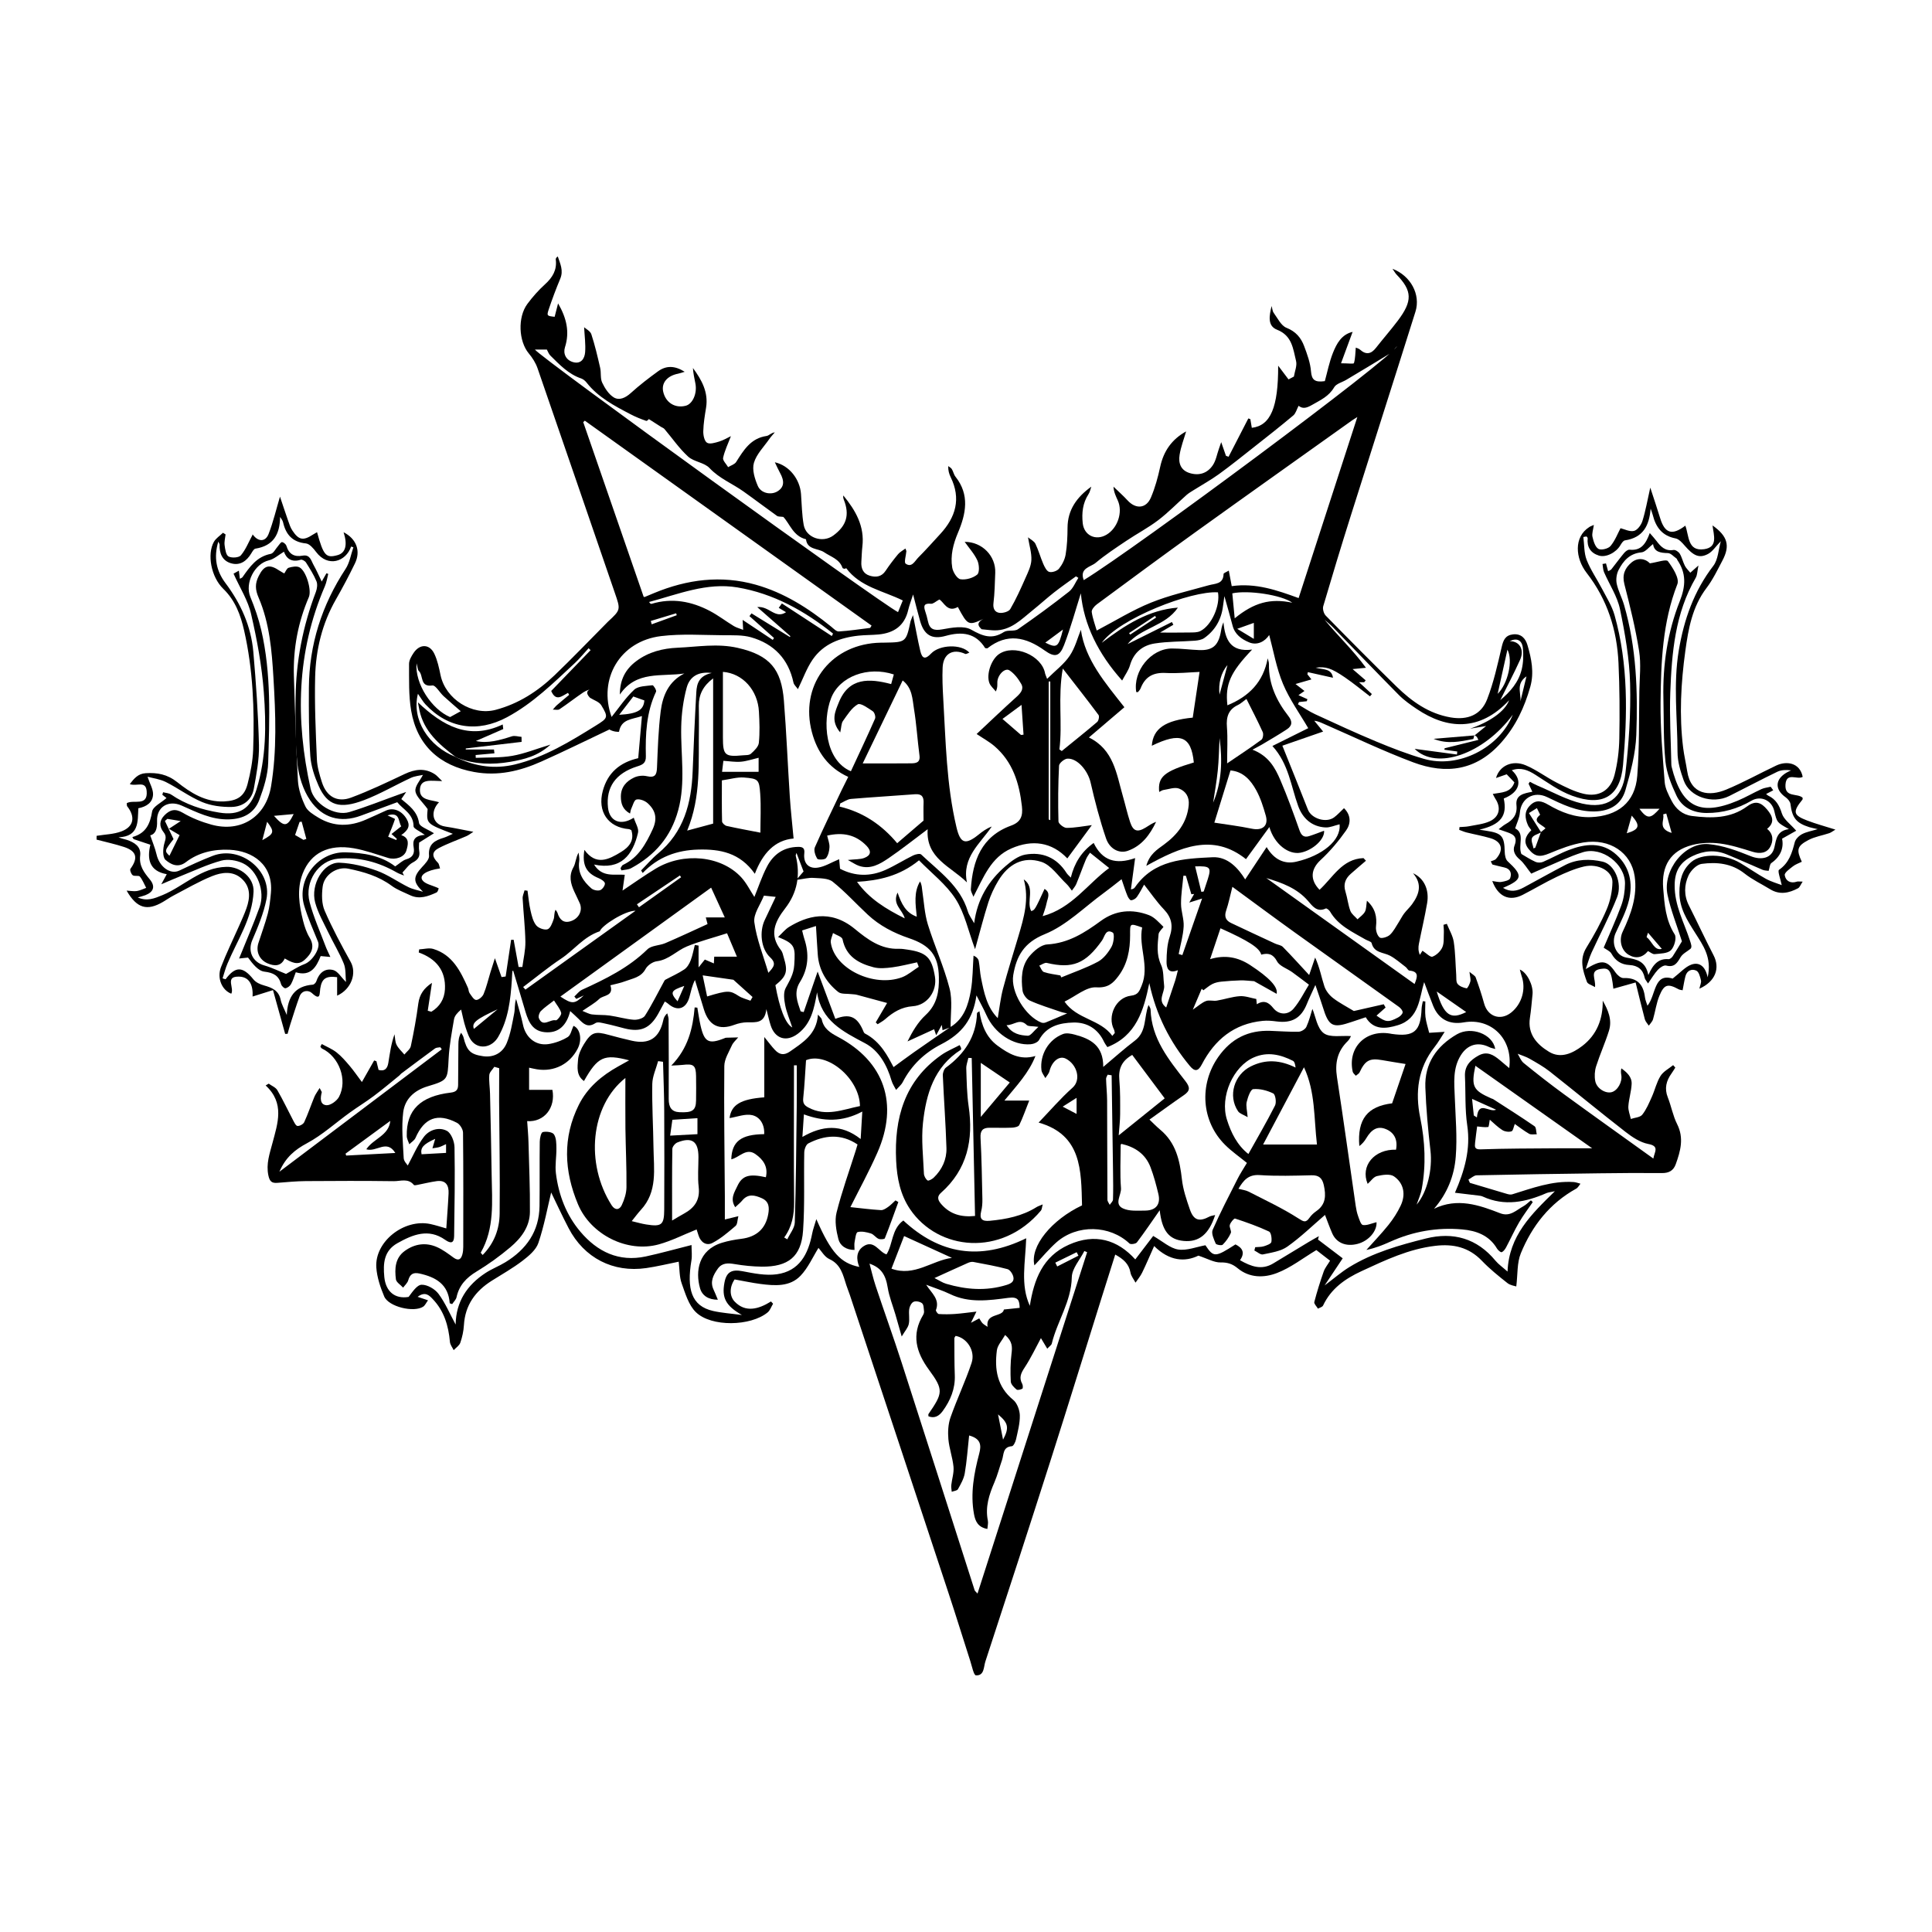
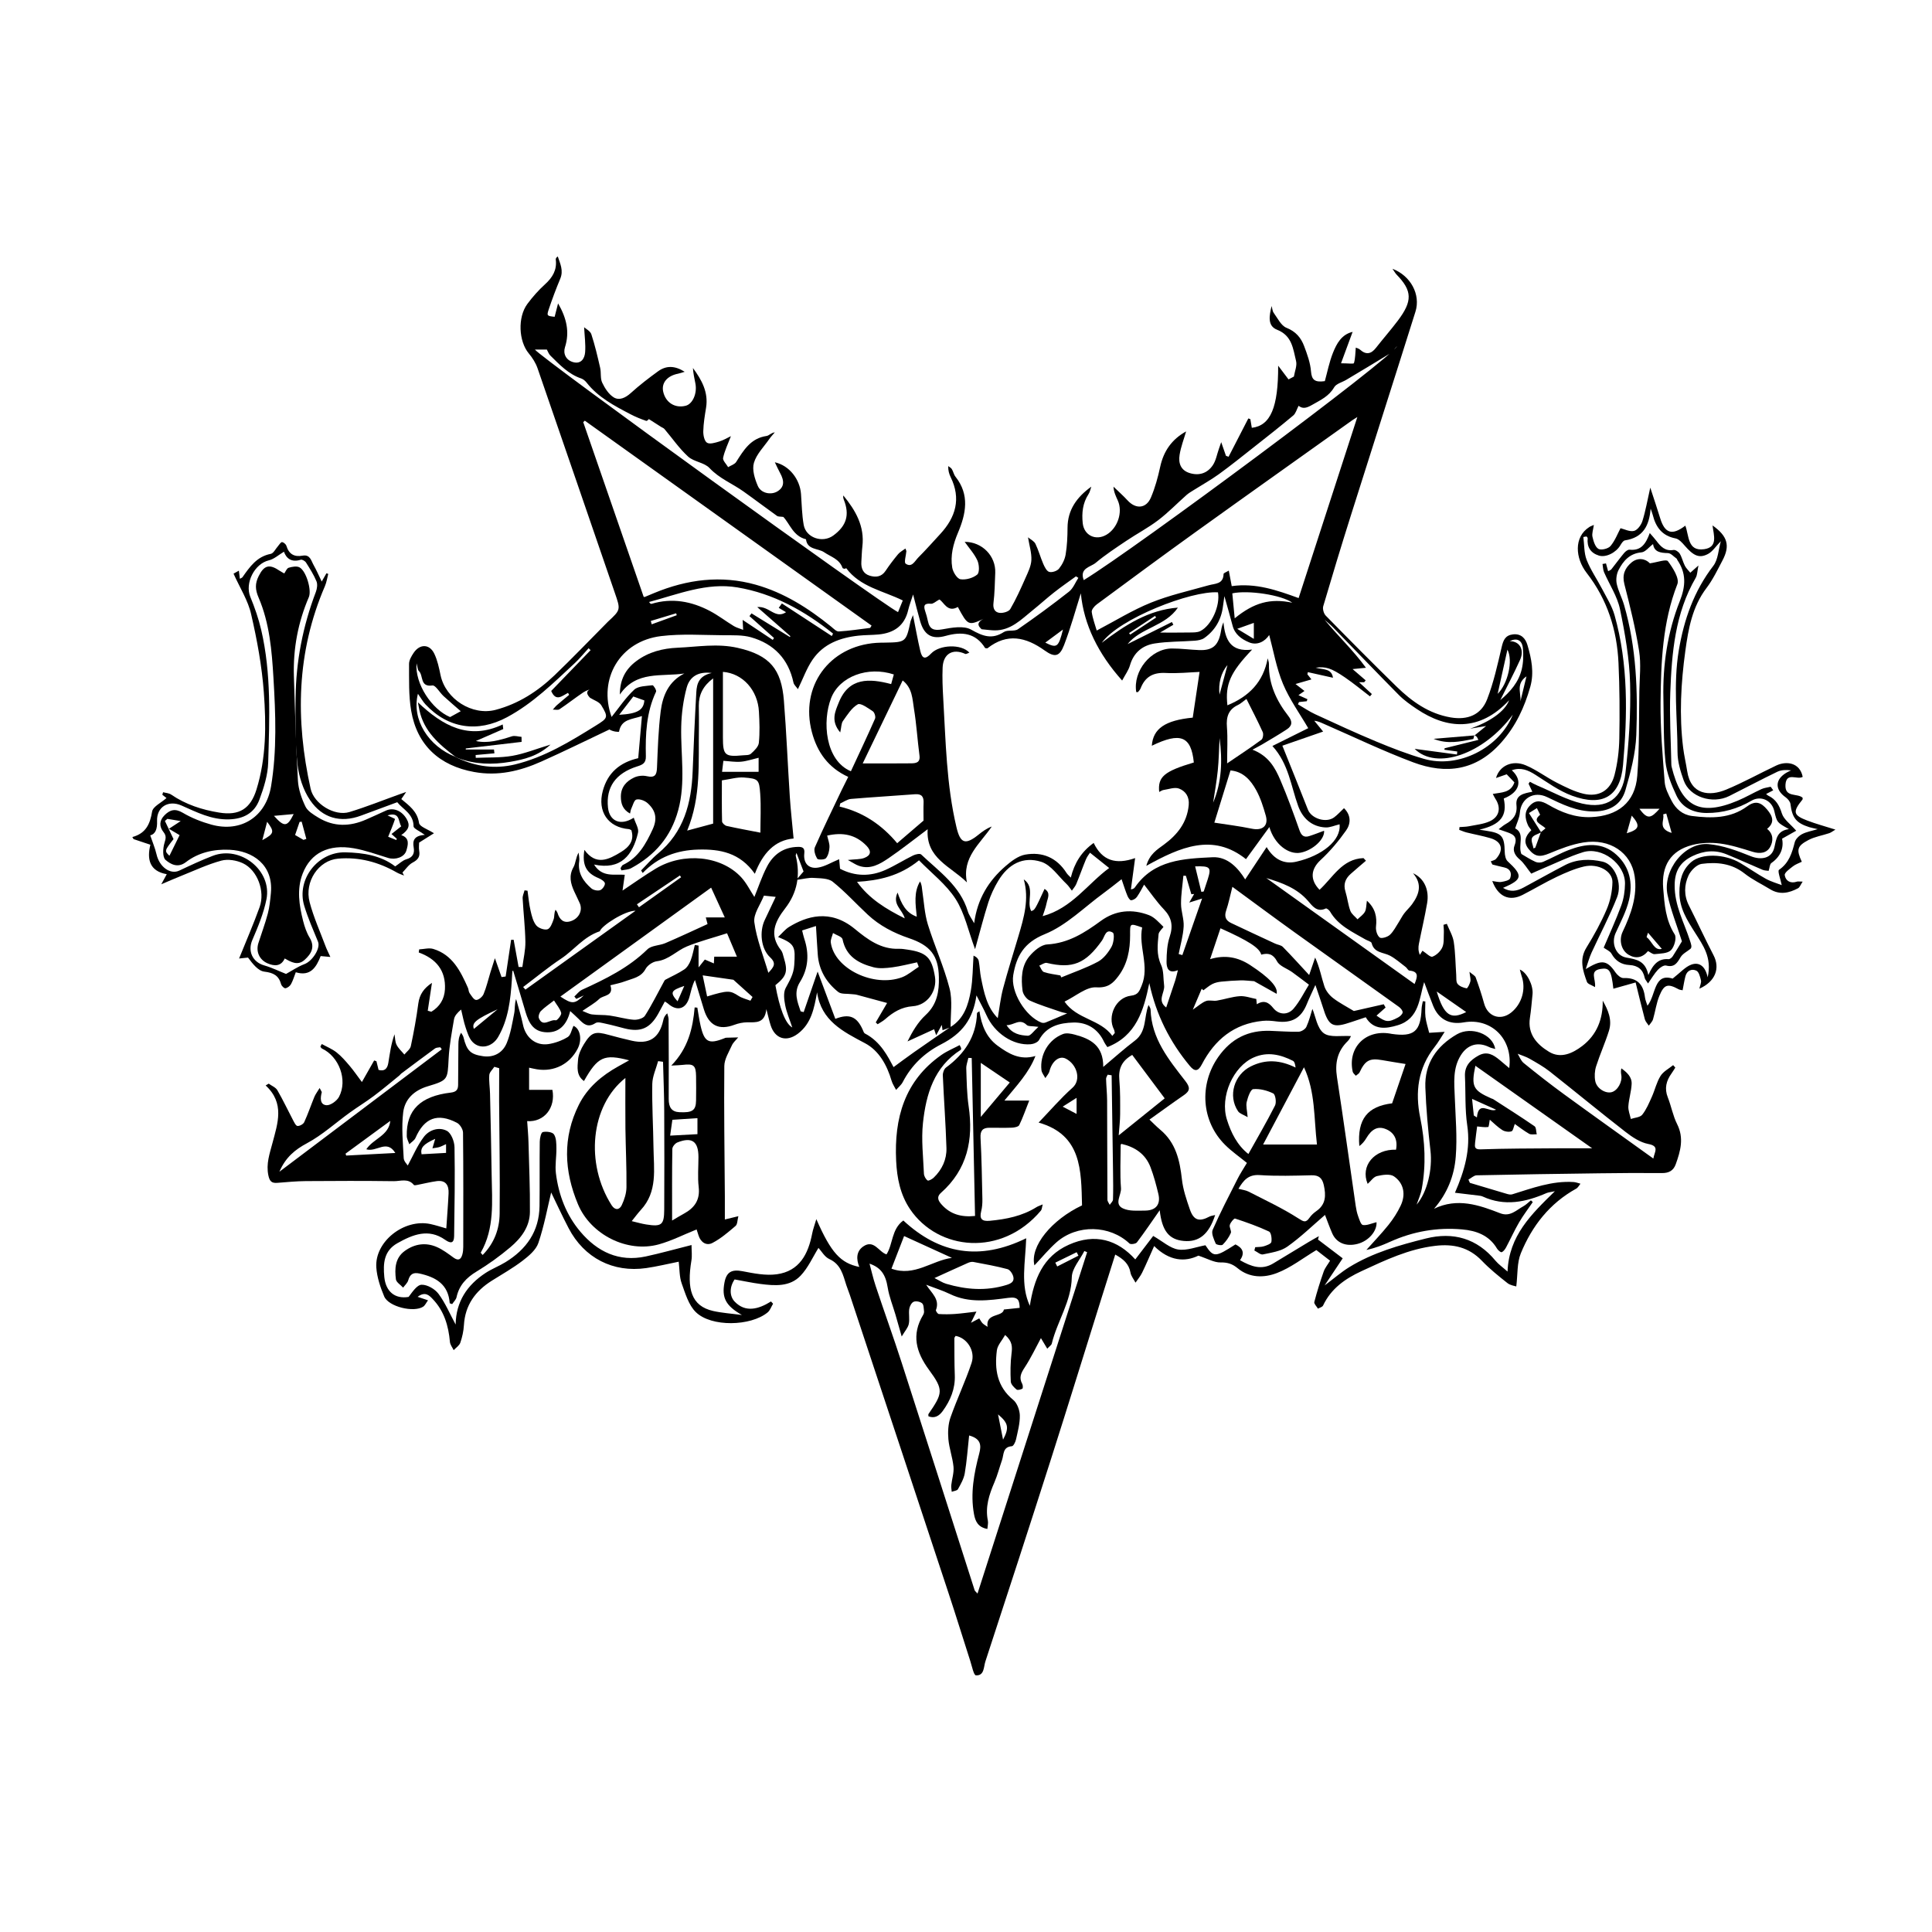
<svg xmlns="http://www.w3.org/2000/svg" version="1.1" id="Layer_1" x="0px" y="0px" viewBox="0 0 500 500" style="enable-background:new 0 0 500 500;" xml:space="preserve">
  <style type="text/css">
	.st0{fill:#070707;}
	.st1{fill:#FFFFFF;}
	.st2{fill-rule:evenodd;clip-rule:evenodd;}
	.st3{fill:#C12A21;}
	.st4{fill:#272425;}
	.st5{fill:#221F1E;}
	.st6{opacity:0.93;}
	.st7{fill:none;}
	.st8{fill-rule:evenodd;clip-rule:evenodd;stroke:#000000;stroke-width:0.047;stroke-miterlimit:2.613;}
</style>
  <g>
-     <path d="M25,216.31c2.15-0.36,4.43-0.39,6.43-1.15c3.22-1.22,3.65-3.76,1.49-6.49c-0.13-0.16-0.07-0.47-0.11-0.81   c1.72-1.03,5.5,0.99,5.15-3.13c-0.24-2.83-2.69-1.11-4.37-1.81c1.12-1.45,2.14-2.7,4.12-2.82c2.99-0.18,5.57,0.27,8.13,2.3   c3.48,2.76,7.31,5.23,12.15,5.01c3.4-0.16,5.25-1.27,6.09-4.54c0.75-2.89,1.33-5.9,1.44-8.88c0.36-10.36-0.03-20.7-2.35-30.86   c-0.91-3.97-2.26-7.71-5.37-10.73c-3.21-3.11-4.23-8.98-2.45-12.16c0.52-0.93,1.56-1.58,2.36-2.36c0.22,0.14,0.44,0.28,0.67,0.43   c-0.1,0.93-0.37,1.88-0.25,2.78c0.14,1.04,0.34,2.55,1.02,2.92c0.81,0.45,2.67,0.33,3.19-0.29c1.26-1.49,2-3.42,3.04-5.34   c-0.34-0.18-0.02-0.11,0.13,0.08c1.38,1.8,3.21,1.81,4.02-0.31c1.19-3.08,1.95-6.33,2.93-9.62c0.7,2.07,1.39,4.19,2.13,6.29   c0.29,0.84,0.58,1.72,1.06,2.45c1.65,2.52,2.83,2.73,5.36,1.07c0.33-0.21,0.67-0.4,1.04-0.61c1.69,6.09,2.31,6.77,5.32,5.94   c2.07-0.57,2.62-2.66,1.55-5.93c3.32,1.71,4.52,4.84,2.92,8.11c-1.53,3.15-3.17,6.25-4.91,9.29c-3.56,6.23-5.2,13.02-5.37,20.08   c-0.17,7.08,0.15,14.17,0.45,21.26c0.08,2,0.69,4.02,1.3,5.95c1.18,3.71,3.94,5.34,7.56,3.99c4.71-1.75,9.27-3.94,13.82-6.09   c2.69-1.27,5.26-1.64,7.86,0.05c0.52,0.34,0.93,0.86,1.88,1.77c-2.77-0.03-5.59-0.73-5.75,2.14c-0.16,2.94,2.95,2.65,4.94,3.33   c-2.34,2.38-1.81,5.77,1.61,6.29c2.24,0.34,4.45,0.83,7.28,1.36c-0.83,0.53-1.28,0.9-1.8,1.12c-2.37,1.03-4.83,1.89-7.12,3.08   c-1.9,0.98-1.85,2.23-0.25,3.82c0.32,0.32,0.36,0.93,0.55,1.45c-3.61,0.53-5.43,1.79-4.58,3.04c0.7,1.02,2.49,1.3,4.21,2.1   c0.01-0.02-0.12,0.9-0.58,1.11c-2.16,0.99-4.42,1.83-6.81,0.69c-1.61-0.77-3.35-1.39-4.77-2.44c-3.38-2.5-7.23-3.61-11.23-4.43   c-2.89-0.59-6.25,1.54-6.63,4.68c-0.25,2.03-0.27,4.37,0.52,6.19c1.96,4.54,4.33,8.92,6.73,13.25c1.63,2.92,0.2,7.08-3.5,8.75   c0-1.67,0-3.24,0-4.79c-2.93-0.37-3.97,0.38-4.37,2.96c-0.21,1.34,0.12,3.27-2.16,1.15c-0.9-0.83-2.6-0.76-3.21,0.92   c-0.86,2.37-1.61,4.78-2.38,7.18c-0.26,0.81-0.47,1.64-0.7,2.45c-0.21,0.01-0.42,0.02-0.63,0.02c-1-3.59-2-7.19-3.15-11.33   c-1.85,0.58-3.45,1.08-5.28,1.66c0.15-2.59-0.57-5.46-4.18-5.13c-2.74,0.25-0.54,3.01-1.34,4.4c-2.42-0.94-3.75-4.03-2.66-6.87   c1.4-3.64,3.13-7.15,4.71-10.73c0.65-1.49,1.34-2.97,1.88-4.5c0.98-2.77,1.13-5.53-1.24-7.68c-2.28-2.07-5.15-1.65-7.62-0.66   c-3.46,1.39-6.71,3.31-10.03,5.04c-0.94,0.49-1.8,1.11-2.71,1.64c-4.12,2.42-6.78,1.67-9.41-2.92c1.02,0.05,1.86,0.23,2.65,0.11   c0.83-0.13,1.61-0.53,2.41-0.82c-0.53-0.99-0.94-2.09-1.64-2.93c-0.31-0.36-1.38,0-1.84-0.34c-0.41-0.3-0.8-1.36-0.6-1.65   c2.06-2.83,1.62-4.6-1.69-5.68c-2.32-0.75-4.71-1.27-7.07-1.89C25,216.96,25,216.64,25,216.31z M57.6,253.2   c0.26,0.08,0.52,0.15,0.78,0.23c2.56-3.44,4.46-3.37,7.22,0.05c0.61,0.76,1.72,1.27,2.7,1.54c2.06,0.58,3.82,1.27,4.33,3.71   c0.25,1.23,0.93,2.36,1.59,3.95c0.21-4.74,2.14-7.5,6.74-7.85c0.33-0.03,0.78-0.5,0.9-0.86c0.71-2.17,2.22-3.48,4.39-2.92   c1.17,0.31,2.02,1.84,3.29,3.09c-0.16-1.58,0.01-3.31-0.56-4.74c-1.12-2.78-2.71-5.36-4.01-8.07c-1.22-2.54-2.67-5.05-3.4-7.74   c-1.28-4.73,2.19-10.48,6.29-10.32c3.24,0.13,6.55,0.95,9.62,2.05c2.88,1.03,5.44,2.9,8.22,4.27c1.17,0.58,2.51,0.81,3.77,1.2   c-2.59-2.47-2.64-3.8-0.26-6.37c0.79-0.85,1.91-2.01,1.83-2.93c-0.28-3.02,1.48-3.99,3.82-4.69c0.72-0.22,1.4-0.6,2.34-1.01   c-6.86-2.61-6.86-2.61-6.53-6.41c-1.4-1.94-2.98-3.2-3.16-4.64c-0.16-1.29,1.23-2.77,1.95-4.2c-0.84,0.2-2.08,0.29-3.14,0.78   c-4.06,1.88-7.95,4.18-12.12,5.76c-6.21,2.36-9.45,1.49-11.75-3.73c-1.07-2.42-1.96-5.09-2.14-7.7c-0.4-5.85-0.4-11.73-0.37-17.6   c0.07-11.21,3.34-21.44,9.5-30.82c1.06-1.61,1.37-3.72,2.02-5.59c-0.2-0.06-0.39-0.13-0.59-0.19c-1.35,3.91-5.99,5.49-9.07,1.39   c-0.68-0.91-1.68-2.1-2.63-2.2c-3.51-0.35-5.2-2.31-5.92-5.5c-0.11-0.49-0.5-0.91-0.76-1.36c-0.06,4.48-1.7,7.47-6.38,8.21   c-0.41,0.06-0.79,0.75-1.07,1.21c-1.21,2.02-2.93,3.26-5.27,2.57c-2.24-0.66-3.01-2.56-2.94-4.81c0.01-0.16-0.13-0.32-0.33-0.79   c-1.25,4.13-0.49,7.6,1.82,10.69c4,5.32,6.66,11.21,7.24,17.83c0.7,8.03,1.26,16.08,1.46,24.14c0.09,3.76-0.66,7.58-1.34,11.32   c-0.55,3.03-2.91,4.65-5.8,4.69c-2.53,0.04-5.26-0.31-7.57-1.27c-3.28-1.37-6.19-3.58-9.38-5.18c-1.56-0.78-3.4-1-4.75-1.37   c0.6,1.8,1.46,3.19,1.43,4.56c-0.06,2.11-1.69,3.19-3.81,3.6c-0.18,3.44,0.24,7.32-5.12,7.51c0.87,0.39,1.51,0.45,2.1,0.65   c1.98,0.65,3.79,1.75,3.5,4.08c-0.33,2.66,1,4.36,2.5,6.18c1.47,1.78,1,3.23-1.15,4.07c-0.6,0.23-1.23,0.37-1.98,0.59   c2.42,1.06,4.29,0.27,6.42-0.61c5.56-2.31,9.94-7.15,16.53-7.31c3.57-0.09,7.18,2.78,7.02,6.42c-0.3,6.9-4.19,12.52-6.75,18.62   C58.34,250.6,58.02,251.92,57.6,253.2z" />
    <path d="M380.4,306.12c3.19,0.95,6.37,1.91,9.56,2.85c0.44,0.13,0.98,0.25,1.4,0.12c5.19-1.6,10.31-3.54,15.89-3.18   c0.6,0.04,1.18,0.28,1.77,0.43c-0.36,0.44-0.64,1.03-1.1,1.28c-6.86,3.8-11.43,9.65-14.33,16.73c-1.01,2.46-0.79,5.42-1.18,8.58   c-0.4-0.14-1.53-0.27-2.29-0.87c-2.29-1.81-4.6-3.67-6.61-5.77c-3.37-3.52-7.41-4.42-12.05-3.87c-6.85,0.8-12.95,3.7-19.1,6.55   c-4.25,1.97-7.88,4.51-9.95,8.9c-0.18,0.39-0.87,0.55-1.33,0.81c-0.33-0.58-1.06-1.26-0.94-1.72c0.69-2.65,1.51-5.27,2.42-7.86   c0.34-0.97,1.05-1.81,1.66-2.83c-1.41-1.09-2.72-2.11-3.55-2.75c-3.5,2.1-6.63,4.57-10.18,5.93c-3.31,1.28-7.09,1.34-10.19-1.23   c-1.32-1.1-2.6-1.54-4.41-1.5c-1.68,0.04-3.38-0.98-5.75-1.76c-3.47,1.69-7.48,1.45-11.45-2.48c-1.13,2.53-2.06,4.73-3.1,6.87   c-0.45,0.93-1.14,1.74-1.72,2.6c-0.45-0.87-1.15-1.7-1.31-2.62c-0.4-2.25-1.84-3.49-3.94-4.65c-1.18,3.72-2.3,7.26-3.41,10.8   c-4.39,14-8.71,28.02-13.17,41.99c-5.6,17.54-11.3,35.04-17.03,52.53c-0.46,1.4-0.25,3.71-2.45,3.58   c-0.56-0.03-1.02-2.36-1.44-3.66c-1.9-5.9-3.72-11.82-5.67-17.71c-8.48-25.7-17-51.38-25.51-77.07c-0.28-0.85-0.64-1.68-0.91-2.53   c-0.86-2.65-1.38-5.39-4.41-6.77c-1.23-0.56-2.03-2.06-2.8-2.88c-1.45,2.32-2.66,5.12-4.63,7.19c-2.78,2.92-6.68,2.62-10.38,2.14   c-2.17-0.28-4.32-0.75-6.69-1.17c-1.32,1.89-1.4,4.28,0.02,5.75c2.8,2.9,6.19,1.95,9.39-0.05c0.18,0.2,0.36,0.39,0.54,0.59   c-0.47,0.76-0.77,1.72-1.42,2.25c-4.35,3.59-14.58,3.83-18.57-0.08c-1.88-1.84-2.73-4.85-3.67-7.46c-0.61-1.71-0.52-3.68-0.76-5.59   c-2.87,0.57-5.62,1.25-8.41,1.65c-8.57,1.24-16.05-2.61-20.08-10.32c-1.73-3.31-3.29-6.72-4.52-9.25   c-0.93,3.84-1.79,8.57-3.31,13.07c-0.61,1.8-2.47,3.36-4.09,4.6c-2.51,1.92-5.29,3.49-7.98,5.18c-4.25,2.68-6.9,6.32-7.2,11.5   c-0.09,1.53-0.43,3.08-0.93,4.53c-0.26,0.75-1.12,1.3-1.72,1.93c-0.34-0.71-0.91-1.4-0.97-2.14c-0.37-4.16-1.5-8-4.46-11.09   c-0.9-0.95-1.95-2.04-3.9-0.57c1.14,0.38,1.78,0.59,2.69,0.9c-0.49,0.67-0.76,1.31-1.24,1.64c-2.43,1.6-8.97,0.04-10.1-2.64   c-1-2.37-1.86-4.95-2.04-7.48c-0.46-6.71,7.2-12.72,14.02-11.25c1.34,0.29,2.64,0.72,4.09,1.13c0.2-3.05,0.45-6.05,0.59-9.06   c0.1-2.08-0.71-3.5-3.08-3.18c-1.67,0.23-3.31,0.65-4.97,0.97c-0.31,0.06-0.81,0.17-0.93,0.02c-1.47-1.82-3.47-0.96-5.21-0.98   c-7.59-0.1-15.18-0.08-22.78-0.02c-2.44,0.02-4.88,0.26-7.31,0.45c-1.47,0.12-2.02-0.34-2.36-1.94c-0.62-2.99,0.34-5.62,1.06-8.35   c1.36-5.13,3.23-10.31-1.76-14.91c0.26-0.16,0.52-0.31,0.79-0.47c0.76,0.56,1.8,0.95,2.24,1.7c1.46,2.51,2.69,5.15,4.04,7.71   c0.31,0.58,0.72,1.49,1.16,1.54c0.56,0.06,1.51-0.46,1.75-0.98c0.98-2.13,1.73-4.36,2.62-6.53c0.29-0.7,0.77-1.32,1.37-2.31   c0.42,0.84,0.58,1,0.55,1.11c-0.38,1.43-0.51,3.18,1.19,3.34c1.04,0.1,2.72-1.11,3.28-2.17c2.29-4.36,0.01-10.42-4.42-12.5   c-0.18-0.08-0.28-0.33-0.41-0.5c0.12-0.22,0.24-0.44,0.37-0.66c1.29,0.71,2.69,1.27,3.83,2.17c1.27,1,2.35,2.26,3.4,3.5   c1.03,1.21,1.93,2.54,3.15,4.16c1.2-2.1,2.18-3.84,3.17-5.58c0.2,0.07,0.4,0.13,0.59,0.2c0.18,0.73,0.36,1.47,0.55,2.24   c1.58,0.47,2.29-0.38,2.52-1.77c0.4-2.45,0.71-4.92,1.61-7.45c0.16,0.92,0.13,1.94,0.54,2.74c0.47,0.94,1.32,1.68,2.01,2.51   c0.58-0.72,1.5-1.37,1.67-2.18c0.78-3.65,1.45-7.33,1.94-11.04c0.32-2.39,1.49-3.98,3.53-5.33c-0.38,2.54-0.74,4.88-1.09,7.21   c0.31,0.09,0.62,0.17,0.93,0.26c2.15-1.29,3.38-3.25,3.52-5.81c0.25-4.85-2.27-7.9-6.78-9.53c0.04-0.27,0.07-0.53,0.11-0.8   c1.23-0.06,2.56-0.45,3.66-0.11c4.96,1.51,7.03,5.74,8.95,10.03c0.2,0.44,0.17,1.02,0.43,1.39c0.49,0.69,1.09,1.75,1.7,1.78   c0.64,0.03,1.64-0.82,1.93-1.52c0.75-1.79,1.18-3.7,1.75-5.56c0.33-1.09,0.69-2.17,1.18-3.73c0.72,2.05,1.22,3.47,1.72,4.89   c0.35-0.05,0.7-0.1,1.06-0.15c0.47-3.17,0.95-6.34,1.42-9.5c0.22,0,0.43,0,0.65,0c0.43,2.34,0.85,4.69,1.28,7.03   c0.33,0,0.66,0,0.98,0c0.28-2.17,0.81-4.35,0.78-6.51c-0.06-3.75-0.51-7.48-0.71-11.23c-0.04-0.69,0.32-1.39,0.49-2.09   c0.26,0.03,0.52,0.07,0.77,0.1c0.25,1.73,0.4,3.49,0.79,5.18c0.3,1.32,0.65,2.77,1.45,3.77c0.58,0.72,2.11,1.29,2.94,1.03   c0.75-0.24,1.25-1.64,1.59-2.62c0.24-0.69,0.05-1.54,0.49-2.44c0.17,0.28,0.42,0.55,0.51,0.85c0.54,1.72,1.57,2.72,3.44,2.11   c2.12-0.7,3.11-2.78,2.32-4.62c-0.45-1.04-0.98-2.05-1.45-3.09c-0.93-2.05-1.44-4.03-0.19-6.25c0.6-1.06,0.57-2.47,1.34-3.78   c0.06,0.74,0.26,1.51,0.15,2.23c-0.44,3.01,1.04,5.18,3.11,7c0.53,0.47,1.62,0.71,2.27,0.5c0.59-0.19,1.3-1.16,1.27-1.76   c-0.03-0.49-0.98-1.1-1.65-1.37c-3.15-1.29-4.3-3.35-3.66-7.31c3.04,4.19,6.3,2.49,9.45,0.57c2.04-1.24,3.57-2.92,2.7-5.68   c-0.21-0.08-0.42-0.24-0.65-0.26c-5.38-0.45-8.2-4.55-6.73-9.94c1.25-4.59,4.33-7.3,9.16-8.42c0.3-3.45,0.61-6.99,0.96-10.9   c-2.63,0.89-5.34,0.76-5.92,4.03c-0.03,0.15-1.62,0.02-2.49-0.56c-5.88,2.78-11.72,5.67-17.66,8.32c-5.5,2.46-11.21,3.8-17.33,2.69   c-8.99-1.62-14.79-6.92-16.32-15.86c-0.68-3.95-0.52-8.06-0.55-12.1c-0.01-0.96,0.62-2.03,1.19-2.88c1.6-2.37,4.11-2.33,5.34,0.21   c0.83,1.72,1.23,3.69,1.63,5.59c1.31,6.18,8.2,10.55,14.25,8.95c5.91-1.56,10.89-4.78,15.24-8.94c4.54-4.34,8.88-8.89,13.31-13.35   c0.17-0.17,0.34-0.36,0.51-0.52c3.34-3.09,3.3-3.08,1.78-7.49c-6.67-19.36-13.29-38.74-19.99-58.09c-0.48-1.39-1.33-2.73-2.28-3.86   c-2.6-3.12-2.93-9.33-0.35-12.81c1.35-1.82,2.89-3.55,4.57-5.08c1.95-1.77,3.12-3.72,2.77-6.41c-0.03-0.25,0.13-0.52,0.52-0.79   c0.63,1.89,1.53,3.65,0.64,5.77c-1.1,2.62-2.1,5.3-3,7.99c-0.53,1.61-0.41,1.65,1.55,1.86c0.3-1.16,0.6-2.31,0.89-3.47   c2.19,3.78,3.05,7.39,1.78,11.36c-0.52,1.65,0.25,3.34,2.14,3.85c2.04,0.55,2.95-0.94,3.08-2.56c0.16-2.07-0.14-4.17-0.26-6.48   c0.5,0.46,1.61,1,1.87,1.82c0.93,2.84,1.61,5.76,2.28,8.68c0.29,1.26,0,2.74,0.53,3.85c0.69,1.45,1.7,3.03,3.01,3.82   c1.42,0.85,3.01,0.11,4.38-1.13c2.23-2.02,4.63-3.87,7.07-5.64c2.07-1.49,4.28-1.52,6.89,0.13c-0.85,0.25-1.27,0.4-1.7,0.49   c-2.83,0.55-4.36,2.38-3.87,4.64c0.63,2.85,3.07,4.38,5.84,3.66c1.8-0.47,3-3.21,2.5-5.76c-0.26-1.33-0.56-2.64-0.64-4.01   c2.26,3.07,4.05,6.26,3.4,10.28c-0.33,2.01-0.67,4.04-0.72,6.06c-0.03,1.03,0.26,2.53,0.95,2.99c0.7,0.46,2.11,0.02,3.14-0.29   c1.11-0.33,2.14-0.96,3.06-1.4c-0.73,1.94-1.61,3.72-2.02,5.61c-0.15,0.68,0.83,1.6,1.3,2.41c0.71-0.44,1.68-0.71,2.08-1.34   c1.94-3.06,3.77-6.14,7.87-6.73c0.63-0.09,1.16-0.81,2.13-0.94c-0.48,0.58-1.01,1.13-1.44,1.75c-1.4,2.02-3.32,3.91-3.97,6.16   c-0.51,1.76,0.22,4.12,1.01,5.95c0.83,1.94,3.41,2.42,5.06,1.43c1.74-1.05,1.94-2.6,0.65-4.88c-0.42-0.75-0.76-1.56-1.3-2.66   c3.76,0.84,6.49,4.41,6.77,8.2c0.2,2.68,0.23,5.39,0.7,8.02c0.6,3.33,4.87,4.77,7.65,2.74c3.44-2.52,4.28-5.36,2.74-9.25   c-0.13-0.34-0.22-0.7-0.14-1.12c3.16,3.84,5.56,7.96,4.93,13.22c-0.15,1.29-0.17,2.6-0.26,3.9c-0.12,1.74,0.46,3.14,2.19,3.65   c1.55,0.46,3.03,0.32,4.08-1.27c0.99-1.49,2.09-2.92,3.23-4.3c0.47-0.57,1.19-0.93,1.91-1.47c0.2,0.56,0.25,0.63,0.24,0.7   c-0.09,1.11-0.65,2.89-0.18,3.22c1.6,1.12,2.37-0.7,3.27-1.6c1.96-1.96,3.8-4.04,5.68-6.08c4.01-4.34,5.43-9.14,2.69-14.72   c-0.41-0.83-0.66-1.74-0.63-2.85c0.32,0.25,0.73,0.44,0.93,0.77c0.38,0.62,0.51,1.41,0.95,1.97c3.73,4.7,2.71,9.62,0.64,14.51   c-1.24,2.93-2,5.92-1.48,9.03c0.19,1.14,1.25,2.86,2.13,3c1.39,0.22,3.26-0.31,4.34-1.21c0.63-0.53,0.52-2.6,0.04-3.65   c-0.79-1.73-2.15-3.2-3.29-4.82c4.53,0,8.09,3.66,7.91,8.04c-0.11,2.61-0.14,5.23-0.46,7.81c-0.18,1.47,0.39,2.39,1.57,2.53   c0.91,0.11,2.39-0.31,2.78-0.98c1.51-2.58,2.74-5.34,3.95-8.08c0.66-1.48,1.43-3.04,1.51-4.6c0.09-1.83-0.51-3.69-0.87-5.89   c0.66,0.55,1.57,0.97,1.92,1.68c0.81,1.67,1.29,3.49,2.03,5.2c0.35,0.8,0.88,1.89,1.55,2.07c0.74,0.2,2.03-0.23,2.52-0.84   c0.83-1.03,1.51-2.37,1.72-3.67c0.38-2.27,0.48-4.61,0.49-6.92c0.02-4.63,2.4-7.93,6.15-10.63c-0.23,0.65-0.35,1.37-0.72,1.93   c-1.51,2.32-1.78,4.87-1.5,7.52c0.34,3.17,3.35,4.62,6.13,3c2.91-1.7,4.3-5.85,2.95-8.86c-0.48-1.08-1.03-2.13-1.12-3.59   c1.23,1.19,2.52,2.33,3.68,3.59c2.12,2.29,4.79,2.09,6.01-0.78c1.07-2.52,1.81-5.22,2.39-7.9c0.88-4.1,2.99-7.14,6.72-9.21   c-0.55,1.91-1.35,3.95-1.69,6.07c-0.35,2.16,0.29,4.07,2.77,4.76c2.42,0.68,4.46-0.08,5.8-2.04c0.84-1.22,1.09-2.84,1.6-4.27   c0.15-0.41,0.29-0.82,0.6-1.74c0.53,1.52,0.88,2.53,1.23,3.54c0.23,0.08,0.46,0.16,0.68,0.24c1.7-3.31,3.41-6.61,5.11-9.92   c0.17,0.06,0.34,0.12,0.52,0.18c0.13,0.75,0.26,1.5,0.38,2.25c4.87-0.56,6.86-5.33,6.82-16.08c0.83,1.1,1.75,2.33,2.68,3.55   c0.46-0.24,0.93-0.49,1.39-0.73c0.22-1.36,0.87-2.82,0.56-4.05c-0.77-3.13-1.02-6.55-4.91-8.07c-2.6-1.02-1.98-3.75-1.42-6.14   c0.18,0.6,0.21,1.31,0.56,1.79c1.01,1.38,1.9,3.3,3.3,3.85c2.41,0.96,3.75,2.57,4.56,4.73c0.8,2.12,1.61,4.34,1.78,6.56   c0.18,2.18,0.97,2.88,3.58,2.51c0.64-2.3,1.14-4.92,2.11-7.35c0.96-2.38,2.22-4.74,5.08-5.4c-0.91,2.48-1.82,4.94-3,8.13   c1.7,0,3.27,0.2,3.34-0.03c0.37-1.25,0.35-2.61,0.48-4.03c0.28,0.13,0.77,0.24,1.1,0.53c1.56,1.4,2.86,1.14,4.11-0.45   c1.86-2.38,3.86-4.65,5.67-7.05c3.84-5.09,3.75-7.72-0.31-11.91c-0.37-0.38-0.62-0.88-1.07-1.51c4.7,1.78,7.34,6.66,5.94,11.1   c-5.54,17.63-11.19,35.22-16.75,52.85c-2.45,7.76-4.81,15.55-7.11,23.36c-0.21,0.71,0.12,1.91,0.65,2.45   c6.05,6.18,12.13,12.32,18.32,18.36c3.95,3.85,8.36,7.01,14,7.98c4.35,0.74,7.86-0.62,9.44-4.68c1.69-4.35,2.7-8.98,3.77-13.54   c0.42-1.78,0.93-3.03,2.91-3.27c2.14-0.25,3.26,1.07,3.76,2.77c1.04,3.52,1.77,7.11,0.73,10.8c-1.5,5.3-3.74,10.13-7.47,14.36   c-6.46,7.35-14.3,8.38-22.84,5.18c-7.76-2.91-15.26-6.52-22.86-9.84c-0.86-0.37-1.69-0.82-2.73-0.91c0.78,0.95,1.56,1.9,2.29,2.79   c-3.71,1.29-7.19,2.49-10.55,3.66c2.3,5.73,4.49,11.12,6.61,16.54c0.91,2.34,4.72,3.54,6.79,2c0.9-0.67,1.66-1.53,2.55-2.37   c1.84,1.8,1.8,3.98,0.56,5.74c-1.94,2.75-4.14,5.39-6.61,7.67c-2.52,2.33-2.85,5.06-0.28,7.71c3.47-3.19,5.83-8,11.38-8.2   c0.21,0.23,0.42,0.45,0.63,0.68c-1.32,1.13-2.64,2.25-3.94,3.4c-1.4,1.24-1.96,2.7-1.36,4.6c0.51,1.63,0.67,3.37,1.26,4.96   c0.32,0.85,1.22,1.47,1.86,2.2c0.65-0.64,1.49-1.18,1.91-1.95c0.39-0.71,0.33-1.67,0.52-2.87c2.2,2.02,2.64,4.18,2.35,6.74   c-0.1,0.93,0.29,2.26,0.96,2.79c0.44,0.35,2-0.11,2.62-0.68c0.97-0.89,1.58-2.17,2.31-3.29c0.48-0.73,0.85-1.53,1.38-2.23   c0.63-0.84,1.44-1.56,2.06-2.41c1.84-2.54,2.73-5.17,0.25-8.03c2.87,1.3,4.25,4.28,3.65,7.76c-0.6,3.53-1.44,7.02-2.13,10.53   c-0.17,0.89-0.19,1.81,0.25,2.84c0.29-0.46,0.58-0.92,0.68-1.07c0.96,0.61,2.02,1.74,2.58,1.54c1.04-0.38,2.11-1.41,2.56-2.43   c0.49-1.11,0.32-2.53,0.39-3.82c0.03-0.66-0.06-1.33-0.09-2c0.29-0.08,0.57-0.17,0.86-0.25c0.62,1.55,1.54,3.05,1.79,4.65   c0.43,2.81,0.44,5.68,0.64,8.52c0.06,0.81-0.08,1.83,0.35,2.37c0.51,0.63,1.51,1,2.35,1.15c0.22,0.04,0.8-1.11,0.96-1.78   c0.14-0.57-0.09-1.24-0.23-2.49c0.79,0.69,1.45,0.99,1.62,1.47c0.8,2.21,1.55,4.45,2.17,6.72c0.93,3.4,4.23,4.55,7,2.35   c2.78-2.22,3.89-6.08,2.71-9.44c-0.18-0.52-0.29-1.06-0.47-1.69c1.86,0.73,3.53,4.1,3.29,6.41c-0.21,2.02-0.36,4.06-0.67,6.07   c-0.66,4.24,1.81,6.9,4.93,8.8c3.03,1.85,6.12,0.4,8.62-1.51c3.76-2.88,5.35-6.93,5.29-11.72c1.37,2.41,2.5,4.95,1.61,7.79   c-0.97,3.11-2.33,6.09-3.32,9.19c-0.38,1.19-0.46,2.59-0.23,3.82c0.36,1.92,2.65,3.31,4.25,2.88c1.55-0.41,2.81-2.67,2.49-4.44   c-0.09-0.53-0.15-1.06,0.02-1.72c1.42,1.03,2.75,2.2,2.66,4.06c-0.09,1.93-0.72,3.82-0.85,5.75c-0.07,1.08,0.41,2.19,0.64,3.29   c1.01-0.35,2.39-0.4,2.95-1.1c1.08-1.35,1.78-3.05,2.5-4.66c0.8-1.78,1.22-3.76,2.24-5.38c0.72-1.16,2.15-1.88,3.26-2.79   c0.19,0.21,0.38,0.42,0.56,0.63c-0.32,0.51-0.63,1.03-0.98,1.52c-1.37,1.91-1.88,3.88-0.96,6.2c0.9,2.27,1.32,4.75,2.41,6.91   c1.82,3.61,0.87,6.96-0.35,10.37c-0.6,1.67-1.78,2.32-3.58,2.3c-5.38-0.05-10.77-0.01-16.15,0.06c-10.6,0.14-21.21,0.29-31.81,0.52   c-0.71,0.02-1.41,0.73-2.12,1.11C380.18,305.6,380.29,305.86,380.4,306.12z M117.86,195.86c0.23,0.12,0.45,0.24,0.68,0.36   c4.71,2.19,9.62,2.84,14.68,1.63c7.72-1.86,14.39-5.97,21.03-10.1c3.08-1.91,3.24-2.11,1.37-5.22c-0.55-0.91-1.93-1.32-2.93-1.95   c-1.26-1.28-0.86-2.21,1.16-2.42c-1.06,0.21-2.06,0.47-2.88,1.02c-2.1,1.41-4.08,2.98-6.18,4.38c-0.41,0.27-1.14,0.07-1.72,0.09   c0.35-0.39,0.67-0.82,1.07-1.17c1.03-0.9,2.1-1.77,3.15-2.65c-0.1-0.17-0.19-0.34-0.29-0.52c-1.52,0.78-3.13,2.39-4.35-0.49   c3.38-3.5,6.79-7.03,10.2-10.56c-0.17-0.17-0.35-0.33-0.52-0.5c-1.2,1.3-2.32,2.69-3.61,3.89c-5.48,5.09-10.81,10.38-17.51,13.97   c-7.59,4.07-15.24,2.93-21.09-3.32c-0.66-0.7-1.13-1.58-1.96-2.75C106.46,186.22,110.91,193.15,117.86,195.86z M381.54,190.24   l0.08,0.09c0.92-0.75,1.83-1.49,2.99-2.44c-1.57,0.26-2.85,0.48-4.14,0.69c5.03-1.73,9-4.44,10.09-7.36   c-7.67,8.23-16.11,7.51-23.9,2.27c-1.62-1.09-3.25-2.23-4.62-3.61c-5.73-5.79-11.36-11.68-17.05-17.52   c-0.68-0.7-1.45-1.31-2.18-1.96c3.5,4.23,7.46,7.96,10.7,12.42c-1.49,0.15-2.46,0.24-3.46,0.34c1.25,1.08,2.32,2,3.39,2.92   c-0.13,0.16-0.26,0.32-0.39,0.48c-0.42,0-0.85,0-1.33,0c1.15,1.06,2.23,2.06,3.32,3.06c-0.16,0.2-0.33,0.4-0.49,0.6   c-2.14-1.63-4.22-3.36-6.44-4.88c-3.62-2.47-5.03-2.89-7.63-2.54c1.84,0.53,4.15,0.11,4.49,2.6c-2.3-0.51-4.4-0.98-6.5-1.45   c-0.04,0.19-0.08,0.37-0.12,0.56c0.34,0.43,0.68,0.85,1.05,1.32c-1.39,0.4-2.57,0.75-4.12,1.19c1.19,0.92,1.75,1.36,2.32,1.8   c-0.54,0.38-1.08,0.75-1.56,1.09c0.76,0.34,1.54,0.69,2.32,1.04c-0.06,0.18-0.11,0.36-0.17,0.53c-0.67,0.07-1.34,0.14-2.01,0.21   c-0.09,0.2-0.18,0.39-0.27,0.59c1.48,0.86,2.91,1.85,4.47,2.57c5.23,2.41,10.46,4.84,15.78,7.05c4.04,1.68,8.15,3.28,12.35,4.49   c8.9,2.59,19.5-2.79,23-11.43c-7.51,10.21-19.77,14.46-25.4,8.84c3.62,0.49,7.28,0.98,10.95,1.47c0.03-0.26,0.05-0.52,0.08-0.78   c-1.11-0.15-2.23-0.31-3.34-0.46c0.02-0.13,0.05-0.26,0.07-0.38c2.87-0.71,5.74-1.43,8.74-2.17c-0.25-0.46-0.32-0.69-0.47-0.84   C381.97,190.47,381.74,190.37,381.54,190.24z M245.97,265.8c3.53-2.14,4.63-5.73,5.28-9.41c0.52-2.98,0.49-6.05,0.7-9.08   c0.81,0.35,1.24,0.85,1.35,1.41c0.27,1.44,0.3,2.92,0.59,4.36c0.76,3.77,1.5,7.57,4.33,10.41c0.45-2.61,0.72-5.19,1.37-7.66   c1.21-4.55,2.64-9.04,3.98-13.56c1.42-4.79,2.83-9.57,1.38-14.69c3.08,2.17,0.59,5.65,1.92,8.2c0.91-0.23,0.97-0.32,3.46-5.73   c1.69,1.02,0.77,2.44,0.53,3.67c-0.24,1.23-0.72,2.41-1.02,3.38c7.58-2.05,11.66-8.4,17.21-12.46c-1.59-1.27-3.17-2.53-4.96-3.96   c-0.18,0.29-0.74,0.97-1.06,1.75c-0.87,2.1-1.62,4.25-2.49,6.35c-0.26,0.62-0.75,1.15-1.14,1.72c-0.45-0.58-0.84-1.22-1.37-1.72   c-2.14-2.01-4.01-4.93-6.55-5.74c-4.72-1.51-8.57,0.62-11.15,4.94c-1.04,1.73-1.92,3.61-2.54,5.53c-1.2,3.76-2.17,7.59-3.44,12.14   c-1.77-4.76-2.69-9.33-5.03-12.98c-2.44-3.8-6.26-6.71-9.48-10.02c-5.05,4.12-10.48,5.23-16.04,5.57   c3.11,4.35,7.48,7.03,12.34,9.45c-0.56-2.28-3.3-3.56-1.85-6.67c1.01,2.91,2.09,5.2,4.97,6.24c-0.34-3.31-0.81-6.32,0.84-9.12   c0.5,0.85,0.48,1.7,0.6,2.52c0.43,2.87,0.58,5.83,1.42,8.58c1.72,5.58,4.18,10.96,5.63,16.6c0.81,3.16,0.23,6.69,0.27,10.04   c-0.69,0.25-1.38,0.5-2.09,0.76c-0.07-0.49-0.12-0.81-0.2-1.38c-0.54,1-0.93,1.73-1.45,2.69c-0.25-0.73-0.39-1.15-0.53-1.56   c-2.35,1.07-4.62,2.11-6.89,3.15c1.25-2.52,2.69-4.99,4.71-6.85c2.99-2.76,3.49-6.14,3.41-9.8c-0.12-5.63-2.27-8.22-7.74-10.07   c-3.92-1.33-7.61-3.23-10.67-6.09c-3.04-2.83-5.84-5.94-9.07-8.52c-1.18-0.94-3.28-0.87-4.98-0.99c-1.25-0.09-2.53,0.28-4.46,0.53   c1.05-1.21,1.6-1.84,1.9-2.19c-0.68-1.78-1.24-3.23-1.84-4.81c-0.08,0.35-0.22,0.58-0.18,0.77c1.25,4.98,0.37,9.59-2.76,13.61   c-2.7,3.48-4.19,6.87-1.03,10.84c0.38,0.48,0.49,1.2,0.68,1.82c1.12,3.66,0.76,4.84-2.16,7.2c1.06,5.87,2.54,9.94,4.37,10.94   c-0.71-2.15-1.48-3.93-1.84-5.78c-0.27-1.42-0.5-3.2,0.1-4.37c1.01-1.95,2.09-3.56,2.25-6.03c0.29-4.69,0.27-5.44-4.19-7.23   c1.07-0.99,1.85-2.01,2.88-2.63c4.37-2.66,10.5-4.78,16.95,0.51c3.34,2.75,6.79,5.35,11.48,5.17c0.73-0.03,1.46,0.11,2.19,0.21   c4.95,0.73,6.29,2.06,7.1,7c0.61,3.71-1.96,7.39-5.73,7.65c-2.91,0.2-5.07,1.53-7.13,3.34c-0.59,0.52-1.31,0.89-1.97,1.32   c-0.16-0.16-0.33-0.31-0.49-0.47c0.98-1.67,1.95-3.34,2.94-5.03c-2.83-0.77-5.33-1.46-7.83-2.12c-0.45-0.12-0.92-0.11-1.39-0.17   c-1.16-0.16-2.64,0.07-3.43-0.56c-3.09-2.46-5.02-5.7-5.3-9.75c-0.17-2.35-0.3-4.71-0.46-7.32c-1.4,0.45-2.44,0.78-3.58,1.15   c0.22,0.86,0.34,1.49,0.54,2.09c1.32,3.93,1.1,7.73-1.11,11.27c-1.67,2.67-0.66,5.09,0.18,7.57c0.26,0.07,0.53,0.13,0.79,0.2   c1.17-3.4,2.34-6.8,3.61-10.49c1.6,4.28,3.09,8.26,4.58,12.24c3.64-1.43,5.57-0.58,7.08,2.79c0.16,0.36,0.3,0.86,0.6,1.01   c4.1,2.13,5.98,6.06,7.39,8.69c1.62-1.18,3.44-2.57,5.32-3.88C239.68,270.1,242.83,267.96,245.97,265.8z M265.58,320.46   c-0.21,6.34-1.55,12.04,0.94,17.48c1.07-6.8,3.32-12.76,10.06-15.79c6.84-3.08,12.65-1.29,17.23,3.79c1.7-2.23,3.34-4.38,4.64-6.08   c2.48,1.42,4.36,3.19,6.46,3.51c2.26,0.34,4.73-0.68,7.05-1.1c2.13,3.18,2.52,3.16,7.78-0.22c1.8,0.89,2.55,2.14,1.17,4.09   c2.9,1.65,5.62,2.65,8.63,0.82c3.06-1.86,6.12-3.72,9.19-5.56c0.85-0.51,1.73-0.99,2.59-1.48c-0.08,0.29-0.15,0.58-0.23,0.87   c1.97,1.5,3.93,2.99,6.4,4.86c-1.27,1.9-2.83,4.24-4.68,7.02c2.46-1.84,4.31-3.46,6.37-4.73c6.11-3.76,12.96-5.7,19.84-7.42   c7.08-1.77,13.22-0.04,18.01,5.75c0.78,0.94,1.82,1.65,3.12,2.81c0.37-9.31,6.16-14.84,12.25-20.79c-1.1,0.24-1.67,0.27-2.17,0.48   c-5.39,2.35-10.84,3.49-16.5,0.89c-0.36-0.17-0.79-0.21-1.19-0.26c-1.95-0.24-3.91-0.47-6-0.72c2.49-5.7,4.1-11.27,3.18-17.44   c-0.62-4.17-0.39-8.46-0.59-12.69c-0.13-2.67,1.35-4.18,3.5-5.37c2.24-1.24,3.89-0.17,5.52,1.18c0.78,0.65,1.56,1.32,2.44,2.06   c1.01-7.52-4.67-13.08-11.77-11.83c-3.76,0.66-6.54-0.83-7.93-4.31c-0.84-2.1-1.61-4.24-2.32-6.11c-1.28,4.12-1.21,9.44-6.81,11.15   c-3.05,0.93-6.27,1.36-8.31-2.06c-1.27,0.43-2.44,0.81-3.59,1.2c-5,1.72-5.98,1.2-7.54-3.91c-0.52-1.69-1.13-3.36-1.9-5.64   c-0.94,2.08-1.62,3.46-2.19,4.88c-1.47,3.68-3.87,5.07-7.82,4.56c-1.2-0.16-2.43-0.27-3.63-0.15c-7.41,0.73-12.43,4.89-15.76,11.29   c-0.95,1.83-1.85,1.86-3.06,0.41c-5.21-6.24-8.76-13.29-10.52-21.47c-1.45,7.05-3.34,13.61-10.85,16.56   c-0.39-0.6-0.65-0.91-0.82-1.27c-1.55-3.43-4.43-5.18-7.96-5.09c-3.48,0.09-6.95,0.89-8.9,4.51c-0.32,0.6-1.4,1.05-2.17,1.11   c-4.56,0.39-9.39-2.89-11.46-7.56c-0.69-1.55-1.53-3.04-2.57-5.08c-0.9,6.18-3.7,9.86-9.11,12.64c-4.33,2.22-7.69,5.41-9.95,9.76   c-0.4,0.78-1.15,1.38-1.74,2.06c-0.4-0.79-0.93-1.55-1.17-2.38c-1.18-4.04-3.27-7.8-6.86-9.7c-5.74-3.04-11.34-5.81-12.42-13.18   c-0.75,4.12-1.47,8.07-4.96,10.71c-2.99,2.26-5.95,1.3-7.06-2.19c-0.36-1.13-0.61-2.29-1.1-4.17c-0.42,3.77-2.72,3.4-4.93,3.41   c-1.11,0.01-2.28,0.25-3.33,0.64c-3.99,1.5-6.62,0.22-7.91-3.98c-0.78-2.53-1.54-5.07-2.31-7.61c-0.74,1.44-1.03,2.91-1.42,4.36   c-0.86,3.18-3.18,3.88-5.59,1.73c-0.21-0.19-0.48-0.32-0.79-0.52c-0.62,1.16-1.15,2.16-1.7,3.15c-2.12,3.8-4.54,4.86-8.69,3.82   c-1.66-0.42-3.31-0.89-4.98-1.24c-0.85-0.18-2-0.54-2.58-0.15c-2.02,1.34-3.15,0.15-4.4-1.11c-0.61-0.62-1.28-1.19-2.14-2   c-0.9,3.68-3.01,5.84-6.64,5.46c-3.56-0.37-4.4-3.42-5.24-6.3c-0.94-3.23-1.93-6.45-2.88-9.62c0.02-0.01-0.2,0.08-0.21,0.18   c-0.07,0.72-0.08,1.45-0.13,2.17c-0.34,5.14-0.9,10.26-3.55,14.82c-1.55,2.67-4.7,3.29-6.62,1.29c-0.9-0.93-1.33-2.38-1.77-3.67   c-0.52-1.53-0.8-3.14-1.19-4.72c-1,0.84-1.69,1.64-1.84,2.53c-0.57,3.36-1.21,6.73-1.39,10.12c-0.29,5.5-0.11,5.62-5.44,7.22   c-3.51,1.06-5.9,3.33-6.32,6.73c-0.48,3.89-0.07,7.9,0.13,11.86c0.04,0.82,0.88,1.61,1.05,1.9c1.35-2.47,2.46-5.16,4.17-7.41   c1.38-1.82,3.91-2.64,5.95-1.56c1.13,0.6,1.96,2.78,1.98,4.26c0.14,7.65,0.01,15.31-0.1,22.97c-0.03,1.78-0.78,2.07-2.33,0.97   c-4.3-3.03-8.38-1.36-12.36,0.88c-3.51,1.98-3.71,5.25-3.38,8.74c0.37,3.76,2.73,5.76,6.29,5.16c0.98-1.28,2.16-3.12,3.37-3.15   c1.47-0.04,3.45,1.11,4.38,2.37c1.77,2.38,2.94,5.2,4.42,7.93c0.09-5.92,2.97-10.22,7.73-13.34c1.63-1.07,3.49-1.77,5.15-2.79   c5.43-3.32,8.75-7.99,8.83-14.54c0.07-5.55-0.01-11.1,0.06-16.65c0.01-0.88,0.33-2.38,0.78-2.49c0.91-0.22,2.5-0.02,2.9,0.6   c0.62,0.94,0.61,2.39,0.63,3.62c0.03,2.15-0.39,4.34-0.13,6.45c0.7,5.6,2.68,10.8,6.34,15.12c4.39,5.18,9.93,7.89,16.9,6.4   c3.82-0.82,7.58-1.89,11.86-2.96c0,1.45,0.18,2.76-0.03,4c-1.22,7.31-0.07,11.79,5.63,13.07c2.27,0.51,4.63,0.66,7.44,1.04   c-4.23-2.42-5.25-4.48-4.52-8.38c0.53-2.82,1.93-3.48,4.69-2.95c2.9,0.56,5.97,1.18,8.84,0.79c5.88-0.8,8.16-5.24,9.18-10.57   c0.21-1.09,0.62-2.15,1.07-3.7c3.81,8.7,6.27,11.38,11.12,12.37c-0.81-2-0.81-4.01,0.99-5.28c2.8-1.96,4.05,1.43,6.05,2.03   c1.71-2.68,1.25-6.49,4.35-8.77C243.14,324.55,253.53,326.35,265.58,320.46z M346.68,213.33c-1.28,0.3-2.48,0.87-3.65,0.81   c-3.58-0.18-5.93-2.41-7.06-5.54c-1.89-5.19-2.44-10.89-6.67-15.54c3.53-1.75,6.59-3.28,9.27-4.61c-2.17-3.73-4.83-7.4-6.53-11.46   c-1.72-4.11-2.48-8.62-3.57-12.65c-1.15,1.76-3.19,2.75-5.2,1.9c-1.98-0.83-3.7-2.05-4.29-4.36c-0.61-2.4-1.32-4.77-2.11-7.6   c-0.16,1.15-0.27,1.91-0.37,2.67c-0.43,3.42-2.03,6.18-4.83,8.17c-0.66,0.47-1.62,0.62-2.46,0.69c-3.46,0.26-6.96,0.18-10.38,0.72   c-3.15,0.49-5.45,2.36-6.4,5.67c-0.37,1.27-1.21,2.4-2.02,3.92c-6.21-6.93-9.91-14.48-10.69-22.57c-1.3,4.09-2.59,8.84-4.35,13.42   c-1.16,3-2.42,3.23-5.03,1.36c-4.84-3.46-9.68-4.57-14.77-0.57c-0.09,0.07-0.31-0.01-0.61-0.03c-2.42-3.94-6.02-4.34-10.2-3.17   c-3.57,1-5.58-0.18-6.62-3.78c-0.62-2.15-1.14-4.33-1.83-6.93c-0.51,1.59-0.98,2.79-1.27,4.03c-0.95,4.1-3.72,5.95-7.68,6.32   c-1.7,0.16-3.43,0.12-5.13,0.3c-4.8,0.51-9.14,2.12-11.95,6.24c-1.52,2.23-2.45,4.87-3.78,7.61c-0.42-0.61-1.02-1.1-1.15-1.7   c-1.31-6.13-5.08-10.03-10.97-11.72c-2.21-0.63-4.68-0.51-7.03-0.53c-5.43-0.03-10.92-0.43-16.27,0.22   c-10.69,1.3-16.34,11.16-12.8,20.92c1.84-2.28,3.59-4.94,5.85-7.05c1.05-0.97,3.1-0.94,4.73-1.15c0.26-0.03,1.1,1.3,0.93,1.66   c-2.53,5.34-2.77,11.02-2.64,16.75c0.04,1.73-0.84,2.16-2.23,2.59c-5.61,1.77-8.14,5.41-7.57,10.67c0.37,3.45,3.19,4.84,6.67,2.61   c0.43,1.42,1.36,2.79,1.1,3.89c-1.36,5.81-4.44,9.72-11.38,8.23c2.11,3.4,5.22,2.44,7.95,2.65c-0.2,1.44-0.38,2.66-0.58,4.09   c3.06-2.04,5.75-3.97,8.59-5.68c7.17-4.32,16.92-3.37,22.11,2.22c1.4,1.51,2.34,3.46,3.42,5.11c1.04-2.54,1.94-5.3,3.26-7.84   c1.64-3.16,4.29-5.06,8.02-5.12c1.19-0.02,1.8,0.26,1.64,1.69c-0.27,2.48,1.05,4.03,3.5,3.68c1.8-0.26,3.49-1.34,5.52-2.18   c0.07,0.79,0.15,1.65,0.23,2.47c3.89,2.01,7.86,2.05,11.79,0.29c2.44-1.1,4.72-2.55,7.12-3.73c0.61-0.3,1.76-0.57,2.09-0.25   c4.63,4.39,10.08,8.12,12.07,14.7c0.3,1,0.98,1.88,1.64,3.09c0.82-6.29,3.74-10.99,8.12-14.78c1.48-1.28,3.27-2.65,5.09-2.98   c4.44-0.79,8.17,0.78,10.69,4.74c0.26,0.41,0.67,0.74,1.11,1.21c0.95-3.81,2.77-6.71,5.92-8.97c2.22,4.6,5.73,5.67,10.73,3.92   c-0.4,2.99-0.75,5.55-1.09,8.1c0.67-0.1,0.88-0.31,1.05-0.55c4.93-7.13,12.67-7.41,20.1-7.77c3.95-0.19,6.66,2.9,8.42,5.74   c1.8-2.71,3.59-5.42,5.55-8.37c1.94,3.29,4.64,4.5,7.69,3.78C342.16,221.47,347.13,217.49,346.68,213.33z M351.28,107.93   c-0.73,0.46-1.08,0.66-1.41,0.9c-13.46,9.6-26.95,19.16-40.38,28.81c-8.6,6.18-17.12,12.48-25.64,18.77   c-0.62,0.46-1.39,1.37-1.31,1.97c0.24,1.71,0.88,3.36,1.29,4.8c4.8-2.51,9.24-5.28,14.02-7.21c4.79-1.94,9.91-3.07,14.91-4.49   c1.71-0.49,3.84-0.25,3.9-2.94c0.01-0.25,0.72-0.48,1.35-0.87c0.29,1.53,0.53,2.82,0.76,4.02c6.25-0.88,11.74,1.07,17.31,3.09   C341.15,139.19,346.14,123.78,351.28,107.93z M225.2,162.5c0.12-0.2,0.24-0.4,0.36-0.6c-24.74-17.68-49.47-35.35-74.21-53.03   c-0.14,0.13-0.27,0.25-0.41,0.38c5.22,15.07,10.43,30.14,15.64,45.2c0.1,0.02,0.2,0.07,0.26,0.05c0.83-0.34,1.65-0.69,2.47-1.03   c8.53-3.53,17.3-4.67,26.27-2.15c7.32,2.06,13.64,6.08,19.51,10.84c0.62,0.5,1.35,1.3,1.99,1.26   C219.8,163.26,222.5,162.83,225.2,162.5z M281.35,324.07c-0.24-0.1-0.48-0.21-0.72-0.31c-1.14,2.27-3.21,4.52-3.25,6.8   c-0.13,6.31-3.78,11.36-5.18,17.16c-0.09,0.39-0.58,0.68-1.17,1.32c-0.73-1.22-1.32-2.21-1.64-2.74c-1.3,2.4-2.57,5.12-4.21,7.61   c-0.95,1.44-1.52,2.62-0.63,4.23c0.19,0.34,0.21,1.15,0.04,1.25c-0.44,0.24-1.24,0.45-1.52,0.21c-0.64-0.54-1.44-1.33-1.48-2.05   c-0.12-2.4-0.11-4.84,0.19-7.22c0.22-1.73,0.25-3.19-1.65-4.84c-0.81,1.44-1.96,2.64-2.14,3.97c-0.63,4.87,0.02,9.38,4.23,12.83   c1.01,0.83,1.67,2.62,1.71,3.98c0.05,2.07-0.53,4.17-0.98,6.23c-0.14,0.67-0.67,1.75-1.07,1.78c-2.41,0.17-2.06,2.15-2.55,3.56   c-0.67,1.92-1.17,3.91-1.97,5.77c-1.37,3.19-2.43,6.38-1.7,9.93c0.13,0.64-0.07,1.35-0.13,2.15c-2.43-0.43-3.13-2-3.46-3.84   c-0.98-5.35,0-10.55,1.36-15.7c0.57-2.14,0.42-3.82-2.62-4.65c-0.37,3.41-0.59,6.62-1.13,9.79c-0.25,1.44-1.04,2.81-1.77,4.12   c-0.22,0.39-1.05,0.45-1.6,0.66c-0.05-0.57-0.18-1.16-0.12-1.72c0.17-1.58,0.72-3.18,0.58-4.72c-0.23-2.42-1.12-4.77-1.33-7.19   c-0.16-1.85-0.06-3.88,0.55-5.61c1.67-4.75,3.85-9.32,5.45-14.09c1.05-3.13-1.19-6.51-4.13-7.01c-0.11,0.2-0.32,0.41-0.32,0.62   c0.02,3.18-0.01,6.36,0.11,9.53c0.14,3.52-1.12,6.54-3.13,9.3c-0.9,1.24-2.07,1.99-3.69,1.36c0-0.29-0.06-0.49,0.01-0.59   c3.74-5.44,3.95-6.24,0.14-11.43c-3.36-4.58-4.6-9.1-1.52-14.23c0.16-0.27,0.27-0.64,0.23-0.94c-0.09-0.72-0.06-1.68-0.5-2.06   c-0.51-0.43-1.59-0.65-2.19-0.39c-0.56,0.24-1.04,1.18-1.14,1.87c-0.18,1.28,0.15,2.65-0.12,3.89c-0.21,0.97-1,1.82-1.83,3.22   c-0.71-2.48-1.16-4.09-1.63-5.7c-0.68-2.32-1.61-4.59-1.99-6.95c-0.55-3.45-1.81-5.19-4.71-6.2c0.46,1.67,0.92,3.76,1.59,5.77   c2.21,6.65,4.6,13.24,6.75,19.91c6.33,19.6,12.58,39.23,18.87,58.85c0.06,0.17,0.25,0.3,0.74,0.85   C262.53,382.73,271.94,353.4,281.35,324.07z M356.24,262.84c2.41,1.72,3.07,1.81,5.56,0.49c0.51-0.27,1.15-0.83,1.2-1.32   c0.05-0.45-0.51-1.11-0.97-1.44c-8.99-6.45-18.02-12.85-27.01-19.3c-5.32-3.82-10.58-7.73-16.08-11.76   c-0.58,2.26-0.97,4.26-1.62,6.16c-0.53,1.56-0.07,2.56,1.28,3.2c3.8,1.81,7.62,3.58,11.44,5.35c0.65,0.3,1.51,0.37,1.97,0.85   c2.3,2.34,4.49,4.78,6.8,7.27c0.6-1.76,1.08-3.15,1.55-4.53c1.2,2.62,1.61,5.1,2.39,7.45c0.38,1.15,1.28,2.29,2.25,3.04   c1.66,1.28,3.56,2.24,5.38,3.35c2.31-0.52,5.02-1.14,7.73-1.75c0.16,0.28,0.32,0.57,0.48,0.85   C357.8,261.46,357.01,262.16,356.24,262.84z M290.26,227.54c-1.82,1.42-3.18,2.52-4.59,3.55c-5.04,3.67-9.67,8.4-15.28,10.67   c-5.44,2.21-7.33,5.7-8.16,10.57c-0.74,4.35,3.16,10.69,7.27,12.31c0.32,0.13,0.78,0.11,1.1-0.02c1.8-0.72,3.57-1.5,5.57-2.35   c-0.67-0.16-1.2-0.24-1.7-0.42c-2.67-0.93-5.4-1.74-7.97-2.91c-0.86-0.39-1.76-1.64-1.87-2.59c-0.38-3.1-0.32-6.34,1.77-8.86   c1.15-1.39,3-2.98,4.62-3.07c5.48-0.32,9.69-3.03,13.86-6.08c3.87-2.83,8.15-3.15,12.5-1.49c1.43,0.55,2.57,1.9,3.71,3.01   c0.09,0.09-1.19,1.2-1.25,1.89c-0.25,2.66-0.6,5.29,0.64,7.95c0.73,1.56,0.55,3.54,0.79,5.33c0.25,1.84-1.92,3.86,0.54,5.71   c0.81-2.4,1.59-4.7,2.34-7c0.25-0.76,0.4-1.55,0.69-2.66c-2.53,1.05-2.95-0.67-2.94-2.2c0.02-2.17,0.14-4.44,0.82-6.46   c0.93-2.81,0.52-4.95-1.52-7.09c-1.88-1.97-3.43-4.26-5.11-6.39c-0.48,0.85-1.09,2.08-1.87,3.2c-0.31,0.44-0.97,0.82-1.49,0.85   c-0.29,0.02-0.75-0.67-0.94-1.13C291.3,230.69,290.92,229.46,290.26,227.54z M311.43,256.29c-0.14-0.13-0.28-0.26-0.43-0.4   c-0.69,1.63-1.38,3.26-2.3,5.41c1.54-1.05,2.4-1.87,3.43-2.24c0.83-0.3,1.87,0.05,2.79-0.1c1.99-0.33,3.93-1.01,5.93-1.15   c1.38-0.1,2.81,0.45,4.28,0.73c0.03,0.27,0.07,0.7,0.13,1.36c1.91-1.19,3.11-0.45,4.27,1c1.4,1.74,3.74,1.91,5.27,0.11   c1.62-1.91,2.74-4.24,3.95-6.18c-1.82-1.36-3.08-2.34-4.38-3.27c-1.31-0.93-3.2-1.51-3.87-2.77c-1.05-1.96-2.32-2.2-4.09-1.73   c-0.43-1.74-3.35-3.61-10.55-6.82c-0.87,2.58-1.73,5.14-2.69,7.99c3.87-1.18,7.21-0.53,10.38,1.54c4.93,3.22,7.27,5.68,6.84,7.43   c-2.1-1.18-4.2-2.35-5.83-3.27c-1.43-0.09-2.46-0.24-3.49-0.21c-1.67,0.05-3.34,0.16-5,0.33c-0.78,0.08-1.6,0.26-2.3,0.61   C312.93,255.08,312.21,255.73,311.43,256.29z M188.16,241.53c-3.68,1.19-7.15,2.07-10.42,3.42c-2.63,1.09-4.64,3.43-7.74,3.82   c-1.07,0.13-2.42,1.05-2.93,2c-1.18,2.19-3.32,2.43-5.23,3.16c-1.27,0.49-2.64,0.73-3.87,1.06c0.94,2.86-1.82,2.52-2.86,3.51   c-1.21,1.16-2.74,1.98-4.38,3.12c0.92,0.35,1.68,0.81,2.48,0.91c1.51,0.2,3.06,0.08,4.56,0.29c2.09,0.29,4.15,0.93,6.24,1.09   c0.96,0.07,2.45-0.34,2.9-1.04c1.8-2.82,3.28-5.84,4.89-8.78c0.11-0.2,0.22-0.45,0.4-0.54c1.64-0.89,3.36-1.63,4.9-2.67   c0.74-0.5,1.3-1.45,1.64-2.32c0.5-1.28,0.73-2.67,1.08-4.01c0.32,0.06,0.64,0.12,0.97,0.17c0,1.68,0,3.37,0,5.64   c0.84-1.05,1.24-1.55,1.62-2.03c0.86,0.37,1.56,0.67,2.34,1c0.03-0.7,0.06-1.21,0.09-1.75c2.01,0,3.84,0,5.87,0   C190.02,245.95,189.16,243.89,188.16,241.53z M381.83,275.82c-1.13,5.35-0.63,6.36,4.12,8.45c0.15,0.07,0.32,0.09,0.46,0.17   c3.59,2.32,7.21,4.6,10.73,7.03c0.45,0.31,0.39,1.37,0.57,2.09c-0.67-0.03-1.47,0.15-1.98-0.14c-1.38-0.79-2.64-1.8-3.7-2.54   c-0.3,0.71-0.43,1.77-0.86,1.91c-0.7,0.22-1.74,0.07-2.37-0.33c-1.21-0.77-2.24-1.82-3.24-2.68c-0.15,0.68-0.21,1.85-0.43,1.89   c-0.94,0.13-1.93-0.08-2.85-0.15c-0.17,1.36-0.39,2.79-0.53,4.24c-0.1,1.04-0.17,1.75,1.47,1.69c6.49-0.23,12.99-0.22,19.48-0.27   c2.93-0.03,5.86,0,9.35,0C401.58,289.77,391.78,282.84,381.83,275.82z M167.91,108.45c0.08-0.06-0.41,0.55-0.67,0.47   c-1.39-0.47-2.76-1.03-4.06-1.71c-4.19-2.19-8.39-4.37-11.39-8.22c-0.34-0.43-0.84-0.85-1.34-1.03c-3.32-1.11-5.63-3.58-8.01-5.93   c-0.44-0.43-0.64-1.09-0.91-1.56c-0.91,0-1.93,0-3.09,0c1.45,2.1,89.14,65.44,93.97,67.95c0.42-1.03,0.83-2.04,1.23-3.02   c-5.16-2.54-11.03-3.47-14.67-8.39c0.09-0.06-0.1,0.16-0.3,0.18c-0.2,0.03-0.58-0.08-0.63-0.22c-0.81-2.31-3-2.85-4.76-4.05   c-1.57-1.07-4.37-0.57-4.69-3.36c-3.31-0.79-4.18-4-5.86-5.78c-0.76-0.11-1.33-0.03-1.66-0.28c-2.9-2.07-5.73-4.23-8.63-6.29   c-2.9-2.07-6.28-3.36-8.83-6.09c-1.35-1.44-4.03-1.59-5.52-2.95c-2.3-2.1-4.09-4.74-6.13-7.14c-0.21-0.25-0.58-0.37-0.87-0.55   C170.04,109.83,169.02,109.17,167.91,108.45z M187.57,237.42c-1.32-2.89-2.39-5.21-3.53-7.7c-13.13,9.49-26,18.79-39.01,28.19   c3.04,2.02,3.69,1.97,6.05-0.29c-0.75,0.35-1.34,0.62-1.94,0.9c-0.17-0.21-0.33-0.41-0.5-0.62c0.65-0.59,1.21-1.39,1.97-1.74   c6.09-2.78,12.05-5.69,16.94-10.47c1.05-1.03,3.11-0.96,4.62-1.6c3.64-1.56,7.23-3.25,10.94-4.94c-0.09-0.36-0.23-0.9-0.45-1.73   C184.27,237.42,185.62,237.42,187.57,237.42z M201.54,157.31c0.27-0.38,0.54-0.76,0.81-1.14c4.31,2.81,8.61,5.63,12.92,8.44   c0.11-0.21,0.22-0.42,0.32-0.64c-7.31-5.85-15.41-10.37-24.76-11.95c-7.92-1.33-15.34,1.77-22.84,3.77   c0.25,0.43,0.47,0.53,0.64,0.48c5.3-1.59,10.32-0.66,15.09,1.85c2.15,1.13,4.1,2.64,6.18,3.9c0.69,0.42,1.51,0.62,2.43,0.98   c-0.05-0.98-0.08-1.53-0.14-2.57c2.84,1.89,5.32,3.53,7.8,5.18c0.11-0.17,0.21-0.33,0.32-0.5c-2.12-1.89-4.23-3.77-6.35-5.66   c0.18-0.24,0.36-0.48,0.53-0.71c3.31,2.04,6.62,4.08,9.93,6.12c0.04-0.07,0.09-0.15,0.13-0.22c-2.7-2.37-5.41-4.75-8.58-7.53   c3.17-0.31,4.62,3.19,7.46,1.33C202.77,158.04,202.15,157.68,201.54,157.31z M280.47,150.14c13.5-8.26,79.76-57.48,81.06-60.54   c-0.81,0.87-1.19,1.51-1.74,1.85c-3.78,2.32-7.6,4.59-11.41,6.87c-1.06,0.63-2.57,0.98-3.1,1.91c-1.37,2.35-3.48,3.27-5.68,4.54   c-1.61,0.93-2.49,1.04-3.53,0.25c-0.48,0.91-0.72,1.95-1.37,2.5c-3.34,2.81-6.77,5.5-10.2,8.2c-3.01,2.37-5.99,4.78-9.09,7.02   c-2.08,1.5-4.34,2.74-6.51,4.11c-0.62,0.39-1.26,0.76-1.81,1.24c-2.45,2.17-4.74,4.55-7.34,6.53c-2.6,1.98-5.53,3.51-8.25,5.34   c-2.71,1.82-5.45,3.62-7.95,5.71C282.21,146.78,279.3,147.01,280.47,150.14z M287.87,268.09c0.21-0.25,0.43-0.5,0.64-0.76   c-0.07-0.3-0.08-0.63-0.22-0.9c-1.78-3.44,0.48-8.28,4.38-8.74c1.89-0.22,2.19-1.17,2.78-2.59c2.12-5.09-0.86-10.09,0.14-15.07   c-3.26-1.13-3.12-1.13-3.12,1.99c0,3.79-0.67,7.48-3.03,10.6c-1.39,1.85-2.68,3.09-5.72,2.9c-2.57-0.16-5.31,2.29-8.22,3.7   C278.7,263.85,284.77,263.76,287.87,268.09z M291.82,166.69c3.68-1.83,7.58-3.77,11.47-5.71c0.12,0.24,0.25,0.48,0.37,0.71   c-1.19,0.7-2.37,1.39-3.44,2.02c2.57,0,5.08,0.03,7.58-0.02c0.96-0.02,2.04,0.04,2.85-0.37c2.92-1.47,5.18-6.63,4.56-10.02   c-6.92-0.48-25.6,6.8-30.08,13.06c6.09-4.64,12.15-8.53,19.71-9.11C301.57,162.1,295.17,162.48,291.82,166.69z M279.08,149.55   c-0.21-0.13-0.41-0.26-0.62-0.39c-1.9,1.38-3.84,2.72-5.68,4.17c-1.9,1.49-3.68,3.13-5.57,4.64c-2.93,2.36-5.62,5.22-9.82,5.17   c-0.96-0.01-1.91-0.16-3.35-0.29c-0.54-0.55-1.74-1.52,0.49-2.69c-3.89,1.81-4.08,1.72-6.64-3.08c-2.73,1.58-3.65-1.36-4.79-1.93   c-0.94,0.51-1.58,1.16-2.16,1.1c-1.67-0.16-2.01,0.42-1.51,1.89c0.29,0.85,0.53,1.71,0.71,2.59c0.44,2.11,1.51,2.54,3.69,2.15   c2.46-0.45,5.57-1.02,7.49,0.06c3.01,1.7,5.38,2.63,8.49,0.62c0.97-0.62,2.71-0.08,3.64-0.72c4.49-3.1,8.9-6.34,13.19-9.71   C277.73,152.29,278.28,150.77,279.08,149.55z M263.89,338.47c-0.07-1.85-0.27-2.95-2.93-2.59c-5.03,0.67-10.18,1.41-15.1-0.98   c-1.87-0.91-3.89-1.53-6.17-2.41c1.42,2.2,3.6,3.77,2.53,6.55c-0.09,0.23,0.46,1.01,0.74,1.03c1.4,0.09,2.83,0.08,4.23-0.02   c1.79-0.13,3.57-0.39,5.51-0.61c-0.45,0.92-0.77,1.57-1.42,2.9c1.14-0.6,1.64-0.88,2.15-1.14c0.33,0.49,0.54,0.94,0.87,1.27   c0.34,0.34,0.79,0.57,1.28,0.91c-0.56-3.66,3.9-2.45,4.23-4.48C261.34,338.74,262.52,338.61,263.89,338.47z M241.84,330.76   c1.17,0.58,2.06,1.2,3.05,1.49c5.17,1.52,10.34,1.92,15.61,0.29c1.26-0.39,2-0.91,1.76-2.06c-0.16-0.77-0.86-1.85-1.53-2.03   c-2.9-0.78-5.87-1.3-8.83-1.86c-0.44-0.08-0.97,0.06-1.4,0.25C247.73,328.07,244.96,329.34,241.84,330.76z M392.77,272.71   c0.45,0.71,0.82,1.8,1.57,2.41c3.41,2.77,6.87,5.48,10.42,8.07c7.61,5.55,15.29,11.01,23.12,16.64c0.3-1.75,1.66-3.21-1.31-3.77   c-2.09-0.4-4.13-1.76-5.87-3.11c-6.62-5.14-13.08-10.48-19.66-15.67c-1.58-1.24-3.36-2.24-5.11-3.24   C395.01,273.5,393.94,273.18,392.77,272.71z M327.73,227.24c12.75,9.11,25.5,18.23,38.36,27.42c0.73-1.82,1.19-3.24-1.34-3.47   c-0.34-0.03-0.6-0.65-0.95-0.92c-1.34-1.01-2.61-2.16-4.07-2.94c-1.71-0.9-4.11-0.66-4.75-3.25c-0.1-0.42-1.06-0.63-1.61-0.95   c-3.4-1.97-7.06-3.6-9.16-7.23c-0.21-0.37-0.89-0.89-1.09-0.79c-2.31,1.12-3.53-0.72-4.61-1.96   C335.66,229.86,331.8,228.47,327.73,227.24z M237.77,250.21c-0.14-0.39-0.29-0.78-0.43-1.16c-2.13,0.44-4.24,1.01-6.38,1.29   c-1.62,0.21-3.38,0.39-4.92-0.02c-3.83-1-7.08-2.78-7.99-7.23c-0.14-0.68-1.61-1.09-2.47-1.62c-0.2,0.83-0.68,1.69-0.57,2.47   c0.95,6.86,11.2,11.66,18.42,8.98C234.99,252.33,236.32,251.13,237.77,250.21z M246.36,325.54c-4.26-1.95-8.32-3.8-12.38-5.65   c-1.02,2.64-2.13,5.49-3.27,8.44C236.64,330.5,241.22,326.18,246.36,325.54z M72.3,303.25c14.28-10.77,28.15-21.23,42.03-31.69   c-0.13-0.18-0.26-0.35-0.38-0.53c-0.46,0.09-1.01,0.05-1.36,0.3c-2.93,2.14-5.83,4.32-8.74,6.5c-0.19,0.14-0.32,0.37-0.51,0.52   c-2.19,1.77-4.34,3.6-6.6,5.29c-2,1.5-4.15,2.81-6.19,4.28c-3.69,2.66-7.11,5.8-11.07,7.93C76.34,297.53,73.94,299.48,72.3,303.25z    M274.42,252.44c0.08,0.17,0.16,0.34,0.24,0.51c3.18-1.32,6.47-2.44,9.49-4.06c1.46-0.79,2.67-2.38,3.52-3.88   c0.57-1.02,0.81-3.35,0.32-3.65c-1.85-1.13-2.11,1.08-2.79,2.04c-4.24,6-7.63,7.39-14.29,5.8c-0.56-0.13-1.29,0.45-1.94,0.7   c0.39,0.57,0.66,1.48,1.19,1.66C271.51,252.02,272.99,252.17,274.42,252.44z M306.91,226.65c-0.22,0-0.44-0.01-0.65-0.01   c-0.22,2.42-0.62,4.84-0.61,7.26c0,1.96,0.79,3.93,0.68,5.86c-0.13,2.4-0.83,4.76-1.29,7.14c0.32,0.09,0.63,0.19,0.95,0.28   c1.64-4.72,3.29-9.43,5.11-14.64c-1.19,0.37-2.04,0.64-3.32,1.04c0.59-1.04,0.92-1.63,1.26-2.22c-0.24,0.02-0.48,0.04-0.72,0.07   C307.84,229.83,307.38,228.24,306.91,226.65z M135.39,255.44c0.2,0.22,0.4,0.45,0.59,0.67c9.41-6.74,18.82-13.47,28.5-20.41   c-2.67-0.06-8.78,3.82-9.25,5.31c-4.21,1.41-6.68,4.88-10,7.08C141.83,250.35,138.67,252.98,135.39,255.44z M334.44,155.98   c-2.74-2.01-11.48-3.32-15.52-2.42c0.2,2.06,0.4,4.16,0.62,6.46C324.57,155.93,328.75,154.79,334.44,155.98z M189.8,253.56   c-2.64-0.38-5.1-0.73-7.95-1.14c0.38,1.8,0.76,3.61,1.15,5.46c5.4-1.64,5.93-1.57,8.16-0.13c0.9,0.58,2.02,0.83,3.05,1.23   c0.18-0.32,0.37-0.64,0.55-0.96C193.01,256.45,191.26,254.88,189.8,253.56z M116.48,185.58c1.02-0.56,1.9-1.05,2.76-1.52   c-1.42-1.24-2.96-2.55-4.45-3.91c-1.01-0.93-2.08-2.87-2.88-2.75c-3.31,0.49-2.28-2.61-3.51-3.74c-0.33-0.3-0.31-0.98-0.6-2   C107.36,177,111.74,183.57,116.48,185.58z M101.01,290.08c-3.86,2.83-7.72,5.65-11.58,8.48c0.05,0.17,0.11,0.34,0.16,0.5   c4.18-0.22,8.35-0.44,12.72-0.67c-2.24-3.65-4.89-0.11-7.51-0.96C96.66,294.64,100.61,293.93,101.01,290.08z M197.7,231.79   c-0.91,2.33-2.76,4.75-2.48,6.88c0.58,4.36,2.3,8.57,3.63,13.09c1.36-1.46,2.19-2.38,0.45-4.01c-2.39-2.23-2.81-6.7-1.37-9.68   c0.93-1.92,1.82-3.86,2.82-5.96C199.48,231.97,198.61,231.88,197.7,231.79z M143.38,258.92c-1.3,1.02-2.47,1.79-3.42,2.76   c-0.4,0.41-0.7,1.38-0.49,1.85c1.04,2.43,2.9,0.17,4.38,0.53c0.32,0.08,1.51-1.37,1.39-1.9   C144.97,261.07,144.1,260.11,143.38,258.92z M388.27,181.19c2.55-2.11,4.73-4.61,5.54-7.91c0.43-1.77,0.49-3.7,0.31-5.52   c-0.21-2.14-1.59-2.74-3.42-1.82c2.57-0.03,3.89,2.19,2.68,4.86C391.79,174.31,389.99,177.73,388.27,181.19z M371.82,256.6   c1.89,6.22,3.63,7.35,7.63,5.32C377,260.21,374.47,258.45,371.82,256.6z M268.74,265.75c-1.66-0.24-2.62-0.08-3.03-0.49   c-1.85-1.82-3.27,0.09-5.22,0.05c1.5,2.33,3.57,2.63,5.5,2.74C266.72,268.09,267.51,266.84,268.74,265.75z M163.9,180.25   c-1.19,1.55-2.33,3.02-3.65,4.74c4.76-0.26,6.31-1.24,6.51-3.72C165.84,180.94,164.97,180.63,163.9,180.25z M115.44,298.37   c0-0.68,0-1.36,0-2.27c-0.72,0.32-1.21,0.6-1.74,0.76c-0.49,0.15-1.02,0.19-1.79,0.32c0.29-0.99,0.49-1.66,0.72-2.45   c-3.12,1.41-3.87,2.31-3.53,3.99C111.21,298.61,113.29,298.49,115.44,298.37z M310.91,230.82c0.2-0.04,0.4-0.08,0.61-0.11   c0.35-1.07,0.72-2.13,1.06-3.21c0.95-3.03,0.64-3.41-3.28-3.28C309.85,226.49,310.38,228.66,310.91,230.82z M387.59,179.57   c2.65-2.61,4.04-8.64,2.53-11.44C389.26,172.01,388.45,175.65,387.59,179.57z M381.42,288.68c0.27,0.17,0.53,0.34,0.8,0.51   c0.43-4.5,3.16-1.17,4.97-2c-2.3-1.03-4.34-1.96-6.22-2.8C381.09,285.51,381.26,287.1,381.42,288.68z M164.84,234.03   c0.18,0.26,0.35,0.51,0.53,0.77c3.63-2.59,7.27-5.18,10.9-7.77c-0.1-0.15-0.21-0.31-0.31-0.46   C172.26,229.05,168.55,231.54,164.84,234.03z M324.49,161.2c-1.19,0.42-2.34,0.84-4.3,1.54c1.69,1.02,2.9,1.76,4.3,2.6   C324.49,163.5,324.49,162.38,324.49,161.2z M128.78,261.2c-5.72,2.65-6.72,3.52-6.14,5.08   C124.73,264.56,126.75,262.88,128.78,261.2z M275.1,162.92c-1.81,1.35-3.1,2.3-4.58,3.39C273.55,167.82,273.92,167.54,275.1,162.92   z M259.59,372.58c1.65-3.1,1.36-4.32-1.3-6.54C258.73,368.23,259.1,370.09,259.59,372.58z M273.11,326.77   c0.17,0.33,0.33,0.66,0.5,0.99c1.83-0.93,3.66-1.86,5.49-2.79c-0.15-0.3-0.3-0.6-0.46-0.9   C276.8,324.97,274.96,325.87,273.11,326.77z M177.09,255.16c-3.53,1.18-3.75,1.7-1.74,3.98   C175.93,257.82,176.45,256.63,177.09,255.16z M395.05,175.04c-3.2,2.18-0.86,5.12-1.77,7.31   C393.82,180.11,394.37,177.87,395.05,175.04z M168.43,160.7c0.08,0.29,0.15,0.58,0.23,0.87c2.16-0.78,4.32-1.57,6.48-2.35   c-0.05-0.17-0.1-0.33-0.15-0.5C172.81,159.38,170.62,160.04,168.43,160.7z M299.2,159.82c-0.09-0.14-0.19-0.28-0.28-0.42   c-2.24,1.48-4.47,2.96-6.71,4.44c0.09,0.13,0.18,0.27,0.27,0.4C294.72,162.76,296.96,161.29,299.2,159.82z" />
    <path d="M412.49,135.85c-0.17,1.24-0.55,2.22-0.36,3.07c0.26,1.14,0.69,2.63,1.54,3.13c0.7,0.41,2.54-0.04,3.13-0.74   c1.19-1.42,1.87-3.26,2.59-4.61c1,0.24,2.37,0.97,3.49,0.7c0.9-0.22,1.86-1.54,2.18-2.57c0.81-2.58,1.27-5.27,2.03-8.63   c1,3.07,1.82,5.47,2.56,7.9c1.2,3.95,3.09,4.56,6.51,1.94c1,2.58,0.52,6.72,4.89,6.09c3.62-0.52,2.46-3.64,2.15-6.15   c3.89,2.75,4.6,5.22,2.6,9.02c-1.29,2.45-2.5,4.99-4.16,7.18c-3.67,4.84-4.68,10.49-5.47,16.24c-1.15,8.34-1.61,16.72-0.57,25.11   c0.25,2.01,0.73,4,1.04,6.01c0.94,6.24,5.81,6.58,10.07,4.82c4.43-1.83,8.64-4.19,12.98-6.24c2.59-1.23,6.1-0.82,6.85,2.92   c-1.37,0.9-4.26-1.38-4.46,2.06c-0.2,3.37,3.05,2.12,4.43,3.34c-0.01,0.18,0.05,0.38-0.03,0.48c-2.59,3.2-2.43,4.05,1.3,5.46   c2.24,0.85,4.57,1.48,7.23,2.32c-0.71,0.42-1.12,0.76-1.59,0.92c-1.81,0.61-3.76,0.91-5.42,1.79c-2.94,1.56-3.13,2.5-1.69,5.61   c-0.77,0.38-1.63,0.66-2.29,1.18c-0.84,0.66-2.22,1.63-2.13,2.28c0.21,1.45,1.45,2.27,3.14,1.69c0.28-0.1,0.62-0.01,1.5-0.01   c-0.53,0.79-0.75,1.48-1.2,1.72c-2.32,1.24-4.72,1.77-7.18,0.28c-2.22-1.36-4.62-2.49-6.65-4.09c-3.37-2.66-7.21-3.02-11.11-2.5   c-1.27,0.17-2.79,1.7-3.39,2.98c-1.15,2.47-1.23,5.18,0.09,7.78c2.16,4.28,4.17,8.64,6.38,12.9c1.74,3.34,0.49,6.8-3.67,8.64   c0.19-0.88,0.54-1.57,0.41-2.15c-0.21-0.91-0.53-2.2-1.19-2.51c-1.17-0.56-2.44-0.06-2.83,1.44c-0.3,1.16-0.48,2.36-0.73,3.63   c-0.41-0.09-0.75-0.1-1.02-0.25c-2.79-1.52-3.75-1.32-4.98,1.66c-0.8,1.93-1.06,4.08-1.66,6.11c-0.18,0.6-0.72,1.1-1.09,1.64   c-0.35-0.54-0.86-1.05-1.02-1.64c-0.81-3.04-1.54-6.1-2.39-9.54c-2.15,0.6-3.95,1.11-5.76,1.62c-0.54-4.76-1.01-5.5-3.31-5.12   c-2.96,0.49-1.17,2.6-1.44,4.7c-0.85-0.52-1.89-0.78-2.09-1.35c-1.05-2.9-2.03-5.79-0.13-8.87c1.96-3.18,3.79-6.49,5.25-9.92   c0.92-2.16,1.43-4.65,1.48-7c0.06-2.86-3.67-4.93-7.35-4.07c-2.43,0.57-4.78,1.6-7.05,2.67c-3.01,1.43-5.88,3.16-8.85,4.68   c-3.42,1.74-6.32,0.5-7.85-3.59c0.91,0.11,1.67,0.35,2.37,0.23c0.81-0.13,2.05-0.4,2.25-0.93c0.45-1.18,0.16-2.44-1.45-2.8   c-1.05-0.23-2.09-0.51-3.14-0.77c-0.14-0.27-0.28-0.55-0.42-0.82c0.45-0.2,1.03-0.28,1.34-0.62c2.11-2.33,1.55-4.5-1.44-5.38   c-2.02-0.6-4.11-0.97-6.16-1.48c-0.65-0.16-1.27-0.45-1.9-0.67c0.02-0.24,0.05-0.48,0.07-0.72c0.81-0.07,1.63-0.05,2.43-0.21   c1.82-0.37,3.75-0.54,5.4-1.29c2.54-1.17,2.98-3.55,1.43-5.87c-0.21-0.31-0.36-0.67-0.65-1.21c2.24-0.42,4.67-0.24,5.6-2.99   c-0.62-0.65-1.28-1.34-2-2.09c-0.89,0.31-1.76,0.62-2.76,0.96c0.91-3.2,4.24-4.74,7.69-3.29c2.82,1.19,5.32,3.11,8.06,4.51   c2.22,1.13,4.52,2.29,6.92,2.86c3.96,0.94,6.97-0.86,8-4.87c0.78-3.04,1.18-6.25,1.24-9.39c0.12-6.52,0.09-13.06-0.21-19.57   c-0.39-8.55-2.87-16.42-8.23-23.31c-2.98-3.84-3.37-9.31,0.66-11.88C411.52,136.24,411.82,136.15,412.49,135.85z M388.98,229.78   c1.87,1.16,3.59,0.85,5.29-0.07c3.58-1.93,7.13-3.93,10.74-5.81c3.11-1.62,6.51-1.64,9.77-0.9c3.08,0.7,5.15,5.55,3.72,9.2   c-1.93,4.9-4.42,9.57-6.62,14.37c-0.54,1.18-0.88,2.46-1.49,4.22c3.82-2.27,5.34-2.63,7.67,0.84c0.46,0.68,1.4,1.52,2.08,1.49   c3.6-0.15,5.18,1.68,5.58,5c0.08,0.67,0.38,1.32,0.64,2.16c2.26-2.8,1.59-8.54,6.52-7.02c2-1.56,3.23-3.01,4.79-3.6   c1.97-0.74,3.65,0.25,4.27,3.27c1.17-5.13-1.22-8.31-3.23-11.5c-2.06-3.26-4.09-6.37-4.08-10.47c0-3.11,0.69-5.82,3.07-7.87   c2.66-2.29,8.62-2.15,12.66,0.25c2.24,1.33,4.38,2.84,6.66,4.1c1.39,0.76,2.96,1.19,4.09,1.63c-0.29-1.5-1.14-3.66-0.7-3.96   c2.6-1.79,3.36-4.36,4.07-7.14c0.21-0.82,1.1-1.68,1.9-2.1c1.15-0.6,2.51-0.82,4.04-1.29c-0.93-0.22-1.57-0.32-2.18-0.51   c-3.4-1.07-4.43-2.43-4.87-5.98c-0.08-0.64-0.7-1.36-1.26-1.76c-2.82-2-2.76-4.6,0.22-6.36c0.38-0.23,0.8-0.4,1.2-0.6   c-1.28-0.17-2.54-0.13-3.58,0.37c-4.18,2.01-8.27,4.2-12.42,6.27c-4.37,2.18-10.24,0.27-11.78-4.01c-0.84-2.35-1.61-4.89-1.61-7.35   c-0.02-8.78-1.14-17.55,0.33-26.34c1.35-8.01,3.93-15.36,8.94-21.88c1.24-1.61,1.3-4.13,1.94-6.37c-1.33,1.36-2.16,2.71-3.36,3.33   c-2.26,1.17-3.73,0.44-6.02-2.21c-0.65-0.75-1.47-1.68-2.34-1.84c-3.47-0.66-5.11-2.91-5.9-6.08c-0.14-0.55-0.36-1.07-0.55-1.61   c-0.36,4.42-1.96,7.49-6.65,8.2c-0.45,0.07-0.89,0.77-1.18,1.26c-1.09,1.88-3.72,3.25-5.57,2.67c-2.15-0.67-3.12-2.22-2.89-4.49   c0.01-0.14-0.19-0.31-0.3-0.46c-0.27,0.05-0.54,0.1-0.82,0.15c0.26,1.99,0.15,4.12,0.86,5.94c1.03,2.62,2.69,4.99,4,7.51   c1.15,2.22,2.54,4.39,3.21,6.76c3.6,12.75,3.34,25.81,2.2,38.79c-0.72,8.24-5.36,10.83-13.2,7.95c-3.37-1.24-6.4-3.46-9.47-5.41   c-1.92-1.22-3.77-2.01-6.12-1.18c2.93,2.66,2.01,5.73-2.08,7.31c0.96,4.49-0.75,6.77-6.31,8.07c0.78,0.12,1.25,0.2,1.72,0.27   c4.11,0.61,4.75,1.39,4.84,5.45c0.02,0.84,0.2,1.95,0.76,2.46C394.2,226.61,394.08,227.61,388.98,229.78z" />
    <path d="M117.86,195.86c-4.19-3.2-8.16-6.56-9.32-12.09c-0.1-0.46-0.18-0.92-0.39-2.01c6.48,6.12,13.18,9.87,21.95,5.73   c0.05,0.4,0.09,0.79,0.14,1.19c-2.42,1.06-4.85,2.12-7.08,3.09c3.04,0.7,6.16-0.2,9.31-1.21c0.74-0.24,1.66,0.08,2.5,0.14   c0.01,0.43,0.02,0.87,0.02,1.3c-4.81,0.57-9.62,1.13-14.44,1.7c-0.01,0.09-0.01,0.19-0.02,0.28c2.44,0,4.87,0,7.31,0   c0.04,0.33,0.08,0.65,0.12,0.98c-1.62,0.15-3.25,0.3-4.87,0.44c0.01,0.24,0.02,0.49,0.04,0.73c3.15-0.14,6.36,0.02,9.45-0.52   c3.15-0.55,6.19-1.79,9.9-2.91c-3.3,3.01-6.83,3.84-10.48,4.47c-4.58,0.79-9.07,0.66-13.46-0.96   C118.32,196.1,118.09,195.98,117.86,195.86z" />
    <path d="M60.44,148.46c0.28-0.16,0.74-0.41,1.38-0.77c0.1,0.81,0.18,1.4,0.26,2.1c0.31-0.19,0.57-0.26,0.68-0.42   c1.88-2.67,3.71-5.34,7.31-6.03c0.73-0.14,1.26-1.32,1.89-2.02c0.33-0.37,0.71-1.04,1.02-1.02c0.41,0.03,1.01,0.54,1.14,0.96   c0.66,2.17,2.05,2.94,4.22,2.54c1.93-0.35,2.19,1.32,2.83,2.45c0.7,1.24,1.27,2.55,2.09,4.25c0.61-1.05,0.92-1.6,1.23-2.14   c0.15,0.06,0.3,0.11,0.46,0.17c-0.28,1.07-0.44,2.19-0.87,3.19c-7.35,17.05-7.65,34.55-3.69,52.41c0.87,3.93,6.22,7.18,10.03,6.03   c4.43-1.34,8.73-3.08,13.09-4.64c0.37-0.13,0.74-0.26,1.61-0.56c-0.56,0.82-0.86,1.25-1.26,1.84c1.98,1.66,4.15,3.15,4.59,6.19   c0.14,0.95,2.25,1.61,3.86,2.66c-1.15,0.72-2.42,1.52-3.84,2.41c0,0.54-0.12,1.36,0.02,2.14c0.28,1.55-0.36,2.33-1.72,3.05   c-1.03,0.55-1.75,1.68-2.61,2.56c0.13,0.26,0.27,0.52,0.4,0.78c-0.63-0.26-1.3-0.46-1.89-0.8c-4.71-2.7-9.76-4.05-15.19-3.57   c-5.03,0.44-8.75,5.94-7.35,11.26c1.03,3.9,2.71,7.63,4.13,11.42c0.3,0.81,0.71,1.58,1.24,2.76c-1.08-0.1-1.72-0.16-2.51-0.23   c-1.12,2.87-2.62,5.35-6.44,4.19c-0.45,1.16-0.74,2.19-1.25,3.1c-0.28,0.49-0.91,0.96-1.44,1.04c-0.32,0.05-0.98-0.59-1.1-1.03   c-0.63-2.26-1.96-2.98-4.35-3.27c-1.63-0.2-3.05-2.07-4.22-3.64c-0.74,0.08-1.48,0.16-2.31,0.24c1.85-4.6,3.73-8.9,5.31-13.3   c1.47-4.09-0.56-9.57-4.33-11.35c-1.63-0.77-3.87-1.14-5.57-0.68c-3.58,0.97-6.98,2.59-10.45,3.97c-1.49,0.59-2.95,1.24-5.1,2.15   c0.65-1.19,0.95-1.76,1.42-2.61c-4.52-0.79-5.15-3.94-4.24-7.62c-1.66-0.56-3.01-1.01-4.35-1.46c-0.11-0.18-0.22-0.36-0.32-0.53   c3.55-0.97,4.59-3.41,5.12-6.61c0.22-1.29,2.34-2.26,3.72-3.49c-0.08-0.07-0.58-0.46-1.08-0.85c0.07-0.22,0.14-0.43,0.2-0.65   c0.7,0.19,1.52,0.22,2.09,0.61c3.78,2.58,7.99,3.94,12.46,4.66c5.17,0.84,8.07-1.01,9.61-5.95c2.56-8.25,2.53-16.75,1.91-25.17   c-0.5-6.77-1.74-13.53-3.27-20.15C64.23,155.46,62.12,152.2,60.44,148.46z M109.95,216.07c-1.43-1.04-2.92-1.63-2.92-2.22   c-0.01-3.25-2.75-4.37-4.22-6.24c-3.25,1.2-6.3,2.32-9.35,3.46c-5.39,2.01-10.07,0.59-13.17-3.93c-1.84-2.68-2.96-6.21-3.32-9.48   c-0.61-5.64-0.53-11.38-0.47-17.08c0.1-9.43,1.89-18.57,5.25-27.4c0.31-0.83,0.47-1.96,0.16-2.73c-0.71-1.71-1.72-3.3-2.72-4.88   c-0.25-0.39-1.01-0.83-1.36-0.71c-2.46,0.78-3.77-0.43-4.34-2.08c-1.37,0.81-2.54,1.91-3.9,2.23c-3.73,0.88-6.27,5.89-4.8,9.47   c1.14,2.76,2.13,5.62,2.81,8.53c2.64,11.32,2.14,22.85,1.81,34.32c-0.09,3.25-1.14,6.57-2.29,9.65c-1.28,3.41-4.04,4.96-7.86,5.07   c-4.55,0.13-8.34-1.85-12.27-3.58c-3.42-1.51-6.48,0.36-6.34,4.03c0.07,1.95-0.36,3.34-1.77,3.68c0.57,1.69,1.25,3.29,1.64,4.95   c0.75,3.25,3.56,5.27,5.88,4.18c2.86-1.35,5.73-2.7,8.68-3.83c7.16-2.74,15.37,3.81,13.88,11.26c-0.72,3.62-2.19,7.13-3.66,10.55   c-1.22,2.84,0.02,5.67,3.07,6.55c2.04,0.59,3.98,1.55,5.66,2.21c1.43-0.78,3.03-1.88,4.79-2.55c2.04-0.77,4.18-4.1,3.49-5.78   c-1.26-3.07-2.61-6.13-3.57-9.3c-2.07-6.82,3.51-13.99,10.62-13.84c4.69,0.1,9.24,0.81,12.92,3.64c1.11-0.73,1.91-1.56,2.86-1.83   c1.72-0.49,2.2-1.55,1.92-3.1C106.73,217.48,107.22,216.25,109.95,216.07z" />
    <path d="M180.28,318.18c-3.34,1.34-6.46,2.94-9.77,3.86c-8.19,2.27-17.64-2.52-20.93-10.38c-3.6-8.6-4.02-17.23,0.22-25.73   c2.21-4.43,5.88-7.54,10.17-9.93c0.89-0.5,1.78-0.99,2.85-1.59c-6.49-1.7-8.12-0.95-11.69,5.36c-2.03-1.45-1.68-3.61-1.54-5.46   c0.1-1.39,0.77-2.85,1.52-4.07c1.95-3.15,2.9-3.4,6.47-2.4c1.95,0.54,3.93,1.03,5.9,1.49c4.53,1.03,7.15-0.67,8.16-5.25   c0.13-0.6,0.33-1.19,1.05-1.83c0.12,0.52,0.34,1.05,0.34,1.57c0.03,6.85,0.07,13.7,0.03,20.55c-0.01,2.22,0.77,3.36,2.73,3.46   c3.39,0.18,4.31-0.44,4.35-3.02c0.03-2.12,0.04-4.24,0-6.36c-0.05-2.74-0.65-3.21-3.46-2.86c-0.7,0.09-1.41,0.09-2.95,0.18   c4.38-4.5,5.57-9.64,6.05-15.05c0.23,0.02,0.46,0.04,0.69,0.06c0.27,1.51,0.47,3.04,0.81,4.54c0.99,4.41,2.11,5,6.17,3.39   c0.15-0.06,0.31-0.15,0.46-0.15c1.04-0.04,2.08-0.06,3.13-0.08c-0.55,0.68-1.28,1.28-1.63,2.06c-0.78,1.74-1.95,3.56-1.96,5.36   c-0.11,11.25,0.06,22.49,0.14,33.74c0.01,1.86,0,3.73,0,5.96c1.05-0.26,2.06-0.5,3.5-0.85c-0.27,1-0.22,2.08-0.72,2.51   c-1.88,1.61-3.81,3.27-5.99,4.41c-1.53,0.8-3.01-0.11-3.59-1.91C180.57,319.14,180.39,318.54,180.28,318.18z M161.85,278.98   c-9.06,7.17-10.43,22.16-3.56,32.94c0.88,1.37,2.03,1.24,2.63-0.05c0.67-1.43,1.2-3.08,1.21-4.64c0.05-5.05-0.2-10.09-0.27-15.14   C161.81,287.65,161.85,283.2,161.85,278.98z M171.59,274.79c-0.42-0.05-0.85-0.11-1.27-0.17c-0.53,1.97-1.47,3.93-1.51,5.9   c-0.1,5.46,0.24,10.92,0.31,16.38c0.07,5.64,1.13,11.5-3.29,16.25c-0.75,0.81-1.4,1.72-2.34,2.88c1.44,0.34,2.58,0.68,3.74,0.86   c4,0.64,4.65,0.13,4.67-3.86c0.04-8.49,0.05-16.98,0-25.46C171.89,283.31,171.7,279.05,171.59,274.79z M173.94,315.88   c1.03-0.61,2.04-1.24,3.08-1.8c2.73-1.49,4.19-3.54,3.8-6.88c-0.3-2.57-0.06-5.19-0.06-7.79c-0.01-4.03-1.69-5.24-5.44-3.75   c-0.59,0.23-1.31,1.09-1.32,1.68C173.9,303.4,173.94,309.47,173.94,315.88z M180.5,293.52c0-1.33,0-2.79,0-4.14   c-2.29,0.15-4.34,0.28-6.49,0.42c-0.19,1.38-0.4,2.83-0.58,4.1C176.01,293.76,178.24,293.64,180.5,293.52z" />
-     <path d="M220.08,312.4c2.65,0.28,5.27,0.62,7.91,0.78c0.61,0.04,1.31-0.45,1.87-0.84c0.69-0.48,1.27-1.12,1.89-1.68   c0.25,0.14,0.49,0.28,0.74,0.43c-1.15,3.14-2.26,6.29-3.5,9.39c-0.09,0.24-1.16,0.33-1.62,0.13c-0.73-0.32-1.25-1.16-1.98-1.39   c-1.1-0.34-2.38-0.63-3.42-0.36c-0.47,0.12-0.62,1.66-0.8,2.58c-0.12,0.6-0.02,1.25-0.02,2.04c-2.19,0.01-3.74-1.09-4.18-2.81   c-0.56-2.2-1-4.72-0.47-6.85c1.36-5.43,3.28-10.73,4.97-16.08c0.17-0.53,0.31-1.06,0.46-1.55c-4.28-2.87-8.54-2.43-12.73-0.28   c-0.61,0.31-1.04,1.52-1.06,2.33c-0.14,6.76,0.16,13.55-0.31,20.28c-0.47,6.7-3.84,9.36-10.69,9.29c-2.34-0.03-4.69-0.27-7-0.66   c-1.73-0.29-3.26-0.37-4.39,1.21c-1.16,1.64-2.06,3.36-1.06,5.44c0.35,0.73,0.63,1.49,1.09,2.57c-2.41,0-4.06-1.03-4.61-2.97   c-1.25-4.38-0.42-9.89,5.66-11.77c1.62-0.5,3.32-0.81,5.01-1.02c3.91-0.48,6.31-2.59,6.98-6.39c0.3-1.69,0.25-3.27-1.66-4.12   c-1.83-0.81-3.56-1.24-5.08,0.6c-0.45,0.55-1.03,1-1.8,1.73c-1.43-2.19-0.16-3.94,0.55-5.48c1.28-2.77,3.13-3.22,7.38-2.28   c0.62-2.71-0.67-4.57-2.72-6c-2.41-1.68-4.12,0.88-6.23,1.36c0.13-4.63,2.54-6.45,8.51-6.51c0.14-2.39-1.01-4.42-3.07-4.91   c-1.81-0.43-3.94,0.45-5.89,0.75c0.45-3.42,2.84-4.92,8.99-5.37c0-4.96,0-9.95,0-15.61c1.19,1.46,1.92,2.47,2.77,3.36   c1.14,1.21,2.32,1.47,3.86,0.4c3.36-2.35,6.91-4.46,7.26-9.56c0.53,0.65,0.91,0.92,0.98,1.25c0.5,2.39,2.19,3.45,4.23,4.54   c12,6.37,15.73,17.3,10.17,29.92C224.92,303.17,222.35,307.86,220.08,312.4z M222.56,286.25c-0.11-7.17-8.55-14.14-13.96-11.87   c-0.23,3.28-0.38,6.53-0.72,9.75c-0.13,1.24,0.15,1.86,1.28,2.47C213.78,289.1,218.14,287.13,222.56,286.25z M207.66,294.24   c5.15-2.98,10.03-3.43,15.08,0.54c0.16-2.66,0.28-4.75,0.42-7.11c-5.17,2.76-10.03,2.6-15.11,0.73   C207.91,290.31,207.8,292.04,207.66,294.24z M202.95,320.26c0.27,0.16,0.53,0.32,0.8,0.48c0.67-1.45,1.89-2.89,1.94-4.36   c0.31-9.98,0.38-19.97,0.5-29.95c0.04-3.57,0.01-7.15,0.01-10.72c-0.24,0-0.48,0-0.72,0c0,0.86,0,1.72,0,2.59   c0,10.92-0.07,21.84,0.04,32.76C205.55,314.43,204.96,317.51,202.95,320.26z" />
    <path d="M356.24,316.3c0.17,2.24-1.98,4.86-4.92,5.62c-2.97,0.77-5.46-0.25-6.55-2.75c-0.71-1.64-1.31-3.33-1.86-4.75   c-3.19,2.74-6.27,5.75-9.75,8.21c-1.73,1.22-4.15,1.55-6.31,2.01c-0.64,0.14-1.47-0.65-2.22-1.01c0.07-0.29,0.15-0.58,0.22-0.86   c0.74-0.07,1.52-0.02,2.21-0.23c0.74-0.23,1.88-0.63,1.97-1.12c0.16-0.87-0.06-2.44-0.6-2.7c-2.84-1.33-5.81-2.38-8.8-3.36   c-0.27-0.09-1.17,1-1.36,1.66c-0.18,0.62,0.5,1.54,0.26,2.09c-0.49,1.11-1.24,2.16-2.1,3.02c-0.27,0.27-1.67,0.03-1.81-0.3   c-0.47-1.11-1.18-2.62-0.79-3.53c1.95-4.46,4.21-8.79,6.41-13.14c0.73-1.45,1.64-2.81,2.46-4.2c-1.91-1.56-3.9-2.94-5.6-4.62   c-6.21-6.13-6.81-15.65-1.82-22.79c3.34-4.77,7.77-6.97,13.49-6.77c2.44,0.08,4.88,0.29,7.32,0.23c0.7-0.02,1.71-0.64,1.99-1.25   c0.74-1.6,1.15-3.35,1.57-4.66c0.82,1.94,1.2,4.98,2.92,6.28c1.61,1.22,4.62,0.58,7.06,0.76c-0.09,0.15-0.35,0.83-0.82,1.28   c-2.71,2.61-3.37,5.7-2.8,9.37c1.71,11.09,3.23,22.21,4.85,33.31c0.13,0.88,0.31,1.77,0.61,2.61c0.31,0.85,0.71,2.24,1.24,2.32   C353.77,317.19,354.94,316.62,356.24,316.3z M323.08,298.66c2.31-4.15,4.74-8.29,6.9-12.56c0.41-0.81,0.1-2.84-0.47-3.12   c-1.57-0.77-3.48-1.27-5.18-1.11c-0.68,0.06-1.39,2.08-1.68,3.31c-0.24,1.03,0.1,2.19,0.24,3.94c-1.09-0.65-2.07-0.91-2.49-1.54   c-2.67-4.01-0.99-9.46,3.31-11.6c3.9-1.94,7.63-1.64,11.58,0.3c-0.09-0.78-0.25-1.52-0.68-1.74c-3.22-1.63-6.56-2.42-10.08-0.9   c-5.41,2.33-8.86,10.21-7.01,16.1C318.6,293.19,320.19,296.37,323.08,298.66z M320.51,307.66c0.98,0.26,1.88,0.35,2.64,0.74   c4.31,2.21,8.73,4.27,12.79,6.87c1.47,0.94,1.98,1.27,2.98-0.15c0.46-0.65,1.09-1.23,1.75-1.69c2.5-1.73,2.51-4.09,1.93-6.72   c-0.4-1.8-1.25-2.6-3.18-2.55c-4.48,0.11-8.97,0.25-13.43-0.05C323.08,303.92,321.81,305.46,320.51,307.66z M340.83,296.2   c-0.82-6.98-0.39-13.6-3.36-19.99c-3.64,6.88-7.07,13.36-10.58,19.99C331.41,296.2,335.91,296.2,340.83,296.2z" />
    <path d="M116.39,337.29c-0.35-4.96-3.65-6.79-7.86-7.71c-1.61-0.35-2.43,0.19-2.88,1.76c-0.2,0.7-0.87,1.27-1.32,1.9   c-0.65-0.72-1.77-1.38-1.87-2.16c-0.34-2.71-0.23-5.5,2.27-7.32c2.53-1.85,5.41-2.3,8.32-1.03c1.54,0.67,2.94,1.73,4.31,2.73   c1.27,0.92,1.94,0.5,2.3-0.82c0.17-0.62,0.23-1.29,0.23-1.93c0.01-9.86,0.05-19.72-0.06-29.58c-0.01-0.88-0.79-2.14-1.57-2.55   c-5.02-2.62-8.47-1.27-10.73,3.91c-0.29,0.65-1.06,1.1-1.6,1.64c-0.23-0.7-0.64-1.4-0.66-2.11c-0.14-6.75,3.52-10.33,11.42-11.26   c1.41-0.17,1.86-0.78,1.87-1.98c0.04-3.5,0.04-7.01,0.07-10.51c0.01-0.98,0.1-1.96,0.7-3c0.21,0.38,0.51,0.74,0.61,1.15   c0.87,3.53,1.8,4.45,5.09,4.93c2.57,0.37,5-0.71,6.12-3.43c1-2.43,1.42-5.1,1.93-7.7c0.23-1.15,0.04-2.38,0.49-3.67   c0.6,2.21,1.31,4.39,1.77,6.63c0.68,3.31,3.28,5.53,6.6,5.03c1.73-0.26,3.5-0.92,5-1.83c0.77-0.47,0.98-1.87,1.47-2.89   c1.68,0.65,2.34,3.47,1.1,5.89c-2.05,4.01-6.1,6.07-10.54,5.36c-0.63-0.1-1.24-0.25-2.04-0.42c0,1.96,0,3.74,0,5.73   c1.95,0,4.01,0,6.03,0c0.88,4.6-2.1,8.41-6.53,8.1c0.12,1.84,0.29,3.64,0.34,5.43c0.16,6.02,0.42,12.05,0.37,18.07   c-0.03,3.84-2.28,6.79-5.07,9.14c-2.72,2.3-5.65,4.41-8.7,6.26c-2.67,1.61-4.55,3.57-5.22,6.67c-0.14,0.64-0.74,1.19-1.13,1.78   C116.8,337.42,116.6,337.36,116.39,337.29z M129.19,276.45c-0.42-0.12-0.84-0.24-1.26-0.36c-0.45,0.7-1.24,1.38-1.3,2.11   c-0.13,1.61,0.16,3.24,0.19,4.87c0.16,7.01,0.32,14.02,0.42,21.04c0.1,6.83,0.8,13.75-2.82,20.07c-0.03,0.04,0.17,0.21,0.49,0.61   c2.99-3.03,4.36-6.72,4.4-10.73c0.11-9.71-0.08-19.42-0.14-29.13C129.18,282.1,129.19,279.28,129.19,276.45z" />
    <path d="M314.48,314.45c-1.61,4.99-4.18,7.06-8.1,6.71c-3.84-0.34-5.65-2.6-6.25-7.95c-2.01,2.87-3.88,5.65-5.9,8.32   c-0.29,0.39-1.62,0.58-1.92,0.29c-5.09-4.8-13.55-5.04-18.92-0.29c-1.97,1.75-3.66,3.82-5.68,5.95   c-1.21-4.94,4.47-11.82,12.32-15.53c-0.23-9.03-0.05-18.26-11.24-21.43c3-3.12,5.7-6.28,8.78-9.02c2.31-2.05,1.17-6.03-1.73-7.52   c-1.73-0.88-3.6,0.7-4.24,3.24c-0.16,0.65-0.7,1.2-1.07,1.79c-0.34-0.68-0.91-1.33-1-2.04c-0.47-4.01,1.84-7.96,5.59-9.37   c0.87-0.33,2.07-0.1,3.03,0.16c3.97,1.07,7.41,2.73,7.37,8.36c3-2.51,5.49-4.77,8.17-6.79c3.16-2.38,2.3-6.1,3.56-9.24   c0.18,0.39,0.51,0.78,0.52,1.17c0.21,7.52,4.71,12.99,8.99,18.5c1.31,1.69,1.25,2.55-0.41,3.69c-2.95,2.02-5.83,4.14-8.87,6.3   c0.85,0.8,1.78,1.77,2.8,2.63c4.03,3.35,5.05,7.91,5.6,12.83c0.29,2.64,1.18,5.24,2.05,7.77c0.99,2.87,2.43,3.29,5.12,1.85   C313.44,314.64,313.92,314.6,314.48,314.45z M293.02,273.01c-2.76,1.56-3.59,3.64-3.34,6.44c0.26,2.95,0.22,5.94,0.21,8.91   c0,1.62-0.21,3.23-0.37,5.47c4.34-3.49,8.1-6.52,11.9-9.58C298.49,280.33,295.74,276.65,293.02,273.01z M290.21,296.03   c-0.1,0.14-0.18,0.21-0.18,0.27c-0.01,3.73-0.21,7.47,0.08,11.18c0.14,1.78-1.88,4.12,0.5,5.25c1.64,0.78,3.81,0.58,5.74,0.57   c2.81-0.02,4.07-1.61,3.44-4.28c-0.56-2.36-1.19-4.72-2.05-6.98C296.42,298.61,293.68,296.81,290.21,296.03z M287.69,278.28   c-0.34-0.05-0.69-0.1-1.03-0.15c-0.15,0.36-0.42,0.73-0.41,1.08c0.05,1.87,0.26,3.73,0.27,5.6c0.04,8.56,0.03,17.11,0.08,25.67   c0,0.45,0.39,0.89,0.6,1.33c0.29-0.45,0.83-0.9,0.84-1.36c0.08-2.44,0.05-4.89,0.01-7.34   C287.94,294.84,287.81,286.56,287.69,278.28z M278.62,284.12c-1.22,0.77-2.27,1.44-3.6,2.28c1.33,0.7,2.35,1.23,3.6,1.88   C278.62,286.8,278.62,285.55,278.62,284.12z" />
    <path d="M371.13,312.82c6.03-2.9,11.6-0.98,17.12,1.17c2.56,0.99,4.13-0.79,5.99-1.81c0.72-0.39,1.31-1.02,1.96-1.54   c0.16,0.15,0.32,0.31,0.48,0.46c-1.18,1.74-2.47,3.42-3.53,5.23c-1.22,2.09-2.22,4.32-3.36,6.46c-0.27,0.51-0.68,1.08-1.16,1.27   c-0.25,0.1-0.94-0.49-1.2-0.92c-2.04-3.45-5.35-4.65-9.05-4.97c-6.45-0.57-12.64,0.51-18.56,3.17c-1.97,0.89-3.98,1.69-6.2,2.14   c1.92-2.16,3.93-4.24,5.73-6.49c1.21-1.51,2.29-3.18,3.12-4.93c1.39-2.89,0.87-5.84-1.71-7.62c-1.02-0.71-2.98-0.4-4.4-0.07   c-0.89,0.2-1.58,1.29-2.41,2.02c-1.96-4.69,1.76-9.03,7.34-8.85c0.5-2.62-0.49-4.53-2.78-5.39c-1.97-0.74-3.54,0.07-4.93,2.44   c-0.45,0.77-1.04,1.45-1.79,2.01c-0.57-7.05,2.18-10.29,8.49-11.06c1.23-3.6,2.39-6.98,3.48-10.18c-1.79-0.29-3.94-0.62-6.07-1   c-3.23-0.57-4.4,0.07-5.84,3.18c-0.17,0.36-0.64,0.57-0.97,0.86c-0.27-0.34-0.71-0.65-0.8-1.04c-1.35-6.19,3.26-10.92,9.62-9.88   c0.16,0.03,0.32,0.07,0.48,0.09c5.77,0.84,7.49-0.63,7.73-6.56c0.03-0.64,0.21-1.27,0.32-1.9c0.22,0.02,0.44,0.04,0.65,0.06   c0,1.33-0.12,2.68,0.03,3.99c0.16,1.34,0.6,2.65,0.96,4.13c1.35-0.08,2.54-0.16,4.01-0.25c-0.93,1.41-1.67,2.74-2.6,3.91   c-4.33,5.48-5.08,11.73-3.73,18.3c1.26,6.15,1.54,12.27,0.4,18.44c-0.26,1.41-0.88,2.74-1.33,4.07c2.79-3.26,4.14-9.22,3.58-14.01   c-0.63-5.42-1.12-10.86-1.32-16.31c-0.23-6.21,2.9-10.71,8.16-13.76c3.71-2.15,9.25-0.1,9.93,3.79c-0.6-0.18-1.11-0.25-1.56-0.48   c-2.91-1.45-5.61-0.67-7.34,2.09c-2.15,3.42-1.71,7.17-1.57,10.92c0.19,5.11,0.66,10.25,0.25,15.32   C376.39,304.21,374.59,308.83,371.13,312.82z" />
    <path d="M248.74,271.24c-0.03,0.15,0,0.39-0.09,0.45c-6.93,4.42-8.99,11.49-9.79,18.95c-0.46,4.31,0.07,8.73,0.25,13.1   c0.03,0.62,0.45,1.41,0.95,1.76c0.25,0.18,1.19-0.34,1.62-0.76c2.14-2.08,3.35-4.7,3.26-7.64c-0.19-6.27-0.67-12.53-0.94-18.79   c-0.03-0.67,0.31-1.64,0.81-2.02c4.79-3.53,7.84-7.99,8.04-14.11c0-0.09,0.22-0.17,0.62-0.48c0.54,3.62,1.79,6.81,4.74,8.95   c2.8,2.04,5.74,3.83,9.76,2.64c-1.68,4.35-4.86,7.68-8.04,11.54c2.27,0,4.17,0,6.43,0c-0.94,2.37-1.64,4.41-2.58,6.34   c-0.21,0.44-1.22,0.64-1.87,0.67c-1.95,0.08-3.91,0.01-5.87,0.02c-1.71,0.01-2.38,0.74-2.28,2.58c0.28,5.29,0.37,10.59,0.48,15.88   c0.02,1.05-0.05,2.13-0.31,3.14c-0.51,2.03,0.23,2.67,2.22,2.48c4.27-0.4,8.39-1.21,12.09-3.53c0.38-0.24,0.83-0.37,1.62-0.71   c-0.22,0.78-0.22,1.3-0.47,1.6c-10.18,12.09-26.63,10.37-33.88-0.38c-2.54-3.77-3.38-8.09-3.59-12.51   c-0.53-11.01,2.16-20.71,11.73-27.4c1.45-1.01,3.14-1.7,4.71-2.54C248.49,270.75,248.62,271,248.74,271.24z M252.34,314.69   c-0.29-13.64-0.57-27.25-0.86-40.87c-0.29-0.01-0.58-0.03-0.87-0.04c-0.19,0.92-0.57,1.84-0.54,2.75c0.11,3.25,0.14,6.53,0.61,9.74   c1.28,8.68-0.33,16.36-7.13,22.41c-1.36,1.21-0.59,2.25,0.22,3.14C245.96,314.22,248.74,315.06,252.34,314.69z M261.33,280.15   c-2.74-1.86-5.22-3.53-7.5-5.08c0,4.37,0,8.88,0,13.99C256.7,285.65,259.12,282.77,261.33,280.15z" />
    <path d="M165.92,225.27c1.44-1.46,2.77-3.05,4.34-4.35c6.72-5.56,8.69-13.07,9-21.33c0.26-6.84,0.56-13.67,0.95-20.5   c0.12-2.16,0.71-4.23,3.99-4.92c-3.33-0.44-5.69,0.82-6.49,3.8c-0.88,3.25-1.33,6.69-1.41,10.05c-0.17,7.21,1.19,14.39-0.77,21.63   c-1.89,6.97-6.06,11.71-12.18,15.03c-0.73,0.4-1.68,0.4-2.52,0.58c-0.08-0.19-0.16-0.37-0.24-0.56c0.21-0.3,0.35-0.74,0.64-0.87   c4-1.86,5.93-5.45,7.66-9.17c1.25-2.7,0.89-4.84-1.29-6.8c-0.72-0.65-2.04-1.15-2.9-0.94c-0.61,0.15-0.94,1.57-1.36,2.45   c-0.13,0.28-0.15,0.61-0.29,1.18c-1.88-1.05-2.38-2.55-2.37-4.42c0.01-2.46,1.44-3.96,3.42-4.9c0.96-0.46,2.27-0.59,3.31-0.35   c2.08,0.47,2.55-0.31,2.62-2.22c0.2-4.88,0.35-9.78,0.96-14.61c0.51-4.02,2.05-7.71,6.12-9.75c-5.87,0.89-12.45-0.82-16.69,5.45   c-0.01-3.84,1.46-6.55,4.22-8.63c3.19-2.4,6.85-3.32,10.75-3.49c5.18-0.23,10.29-1.16,15.54,0.04c8.37,1.9,11.29,5.56,11.94,13.64   c0.66,8.28,0.99,16.58,1.53,24.87c0.23,3.5,0.63,6.99,0.98,10.83c-4.88,0.42-8,3.83-10.03,9.13c-3.86-5.49-9.02-6.41-14.6-6.27   c-5.54,0.14-10.44,1.89-14.42,6.06C166.2,225.71,166.06,225.49,165.92,225.27z M187.09,173.88c0,5.76,0,11.37,0,16.98   c0,4.59,0.5,5.06,5.11,4.62c0.73-0.07,1.66,0.01,2.12-0.4c0.87-0.78,1.97-1.82,2.07-2.84c0.27-2.66,0.17-5.37,0.02-8.05   C196.13,178.67,192.25,174.26,187.09,173.88z M184.56,213.15c0-12.55,0-24.92,0-37.59c-2.6,1.94-3.73,4.22-3.71,7.08   c0.01,1.87,0.06,3.75,0.03,5.62c-0.16,8.88,0.64,17.88-3.04,26.7C180.17,214.34,182.32,213.76,184.56,213.15z M186.82,201.96   c0,3.83-0.04,7.24,0.05,10.63c0.01,0.41,0.71,1.05,1.18,1.16c2.92,0.65,5.86,1.18,8.74,1.74c0-3.3,0.19-6.7-0.05-10.08   c-0.26-3.68-0.5-3.9-4.22-4.19C190.79,201.09,189,201.65,186.82,201.96z M196.33,199.74c0-1.16,0-2.48,0-3.63   c-1.6,0.37-3.07,0.89-4.57,1.02c-1.49,0.13-3-0.14-4.55-0.23c-0.13,1.14-0.27,2.27-0.34,2.85   C190.12,199.74,193.11,199.74,196.33,199.74z" />
    <path d="M236.28,159.19c0.7,3.46,1.21,6.4,1.9,9.31c0.49,2.05,1.32,2.19,2.79,0.63c2.18-2.3,7.82-2.53,9.9-0.23   c-0.41,0.14-0.83,0.44-1.06,0.33c-3.22-1.47-5.71-0.06-5.86,3.55c-0.11,2.6,0,5.22,0.15,7.82c0.66,11.21,0.82,22.46,3.43,33.47   c1,4.25,2.3,4.69,5.74,1.92c0.99-0.8,2.01-1.56,3.4-2.09c-2.98,4.43-7.77,7.99-6.43,14.46c-4.2-4.16-10.67-6.2-10.16-13.76   c-3.68,2.75-6.78,5.23-10.06,7.46c-2.27,1.54-4.73,3.05-7.72,2.02c-0.85-0.29-1.61-0.84-2.88-1.52c1.88-0.21,3.17-0.12,4.27-0.53   c1.65-0.63,1.94-1.72,0.56-3.15c-2.78-2.86-6.07-3.56-10.18-2.63c0.23,1.03,0.64,2.01,0.6,2.98c-0.04,0.99-0.31,2.15-0.91,2.87   c-0.35,0.42-2.07,0.46-2.27,0.12c-0.5-0.83-0.94-2.17-0.6-2.95c2.19-4.98,4.59-9.87,6.93-14.79c0.52-1.08,1.07-2.15,1.7-3.42   c-5.11-2.33-8.02-6.36-9.4-11.58c-3.13-11.79,4.42-22.26,16.68-23.11c0.73-0.05,1.47-0.05,2.2-0.06c5.46-0.09,5.49-0.12,6.66-5.56   C235.76,160.4,235.95,160.06,236.28,159.19z M231.32,174.55c-6.72-2.22-14.03,0.5-16.22,6.1c-2.35,6.01-1.55,16.15,5.11,18.95   c2.09-4.51,4.24-9.03,6.25-13.61c0.21-0.49-0.14-1.63-0.59-1.92c-1.22-0.81-3.13-2.21-3.88-1.79c-1.59,0.9-2.7,2.74-3.84,4.32   c-0.43,0.6-0.39,1.54-0.7,2.95c-2.55-3.01-1.28-5.47-0.37-7.75c2.61-6.53,7.91-6.25,13.55-4.76   C230.9,176.07,231.09,175.38,231.32,174.55z M223.27,197.57c4.25,0,8.37,0.03,12.49-0.02c1.26-0.01,2.45-0.15,2.2-2.04   c-0.53-4.02-0.77-8.09-1.43-12.09c-0.41-2.5-0.38-5.32-2.92-7.32C230.09,183.43,226.66,190.54,223.27,197.57z M217.46,207.92   c-0.06,0.27-0.12,0.54-0.18,0.82c6.09,1.44,10.96,4.75,14.91,9.48c2.58-2.21,4.9-4.21,6.82-5.85c0-1.81-0.05-3.18,0.01-4.54   c0.08-1.62-0.46-2.42-2.24-2.28c-5.51,0.43-11.03,0.74-16.54,1.21C219.29,206.84,218.39,207.52,217.46,207.92z" />
-     <path d="M270.99,175.69c2.19-2.18,4.4-3.82,5.85-5.98c1.43-2.12,2.08-4.76,2.89-6.72c1.11,7.72,6.26,13.68,11.26,20.04   c-3.01,2.57-6.02,5.13-9.18,7.83c6.43,3.15,7.12,9.39,8.76,15.08c0.65,2.26,1.16,4.56,1.89,6.78c0.8,2.43,1.88,2.77,4.04,1.45   c0.86-0.52,1.68-1.13,2.7-1.48c-1.6,3.35-3.72,6.24-7.35,7.51c-2.17,0.76-4.65-0.44-5.6-3.2c-1.62-4.74-2.89-9.62-4.01-14.51   c-0.69-3-3.39-6.3-6-6.15c-0.78,0.04-2.13,1.15-2.16,1.82c-0.24,4.8-0.28,9.62-0.15,14.43c0.02,0.61,1.38,1.67,2.11,1.67   c2.16-0.01,4.31-0.44,6.53-0.72c-1.96,2.66-4.11,5.57-6.35,8.62c-4.01-4.24-9.06-4.95-14.47-2.59c-5.32,2.32-7.19,7.44-9.83,12.51   c-0.23-0.66-0.7-1.34-0.66-1.98c0.46-7.36,2.75-13.64,10.38-16.42c2.56-0.93,3.12-2.5,2.83-5.03c-0.68-6.01-2.37-11.5-7.13-15.57   c-1.34-1.14-2.92-2-4.59-3.12c3.44-3.22,6.85-6.48,10.36-9.64c1.07-0.97,1.93-2.02,1.18-3.33c-0.76-1.33-1.79-2.69-3.04-3.5   c-1.18-0.76-3.09,1.19-3.14,3.04c-0.02,0.68,0.11,1.36-0.39,2.42c-0.57-0.73-1.36-1.37-1.67-2.19c-0.85-2.26,0.5-6.09,2.46-7.46   c3.91-2.73,11.17,0.32,11.97,5.04C270.52,174.55,270.64,174.76,270.99,175.69z M274.17,193.94c0.2,0.14,0.41,0.28,0.61,0.43   c3.07-2.5,6.17-4.96,9.17-7.53c0.38-0.32,0.6-1.45,0.35-1.8c-2.85-3.83-5.8-7.57-9.25-12.02   C273.72,180.44,275.02,187.25,274.17,193.94z M271.4,212.07c0.14,0.06,0.28,0.13,0.41,0.19c0-11.96,0-23.92,0-35.88   c-0.14,0-0.28-0.01-0.41-0.01C271.4,188.27,271.4,200.17,271.4,212.07z M264.24,190.21c0.22-0.03,0.43-0.05,0.65-0.08   c-0.16-2.45-0.33-4.9-0.52-7.71c-1.91,1.41-3.38,2.49-4.93,3.64C261.18,187.57,262.71,188.89,264.24,190.21z" />
    <path d="M324.05,168.11c-5.67,5.94-7,8.98-6.4,14.42c5.6-2.3,9.29-6.01,10.43-12.16c0.11,0.49,0.33,0.99,0.32,1.48   c-0.1,5.15,1.95,9.52,5.02,13.45c1.14,1.45,1.01,2.54-0.41,3.47c-2.1,1.38-4.28,2.64-6.44,3.93c-0.63,0.37-1.28,0.69-2.44,1.31   c4.17,1.6,5.87,4.68,7.23,7.88c1.82,4.25,3.4,8.61,4.94,12.97c0.48,1.35,1.14,1.95,2.5,1.53c1.31-0.41,2.59-0.93,3.87-1.4   c0.23,2.14-2.87,5.06-6.07,5.68c-3.1,0.6-6.79-2.16-8.09-6.63c-2.17,2.99-4.08,5.6-6.05,8.31c-8.57-6.85-17.02-3.13-25.8,1.73   c0.85-3.03,2.76-4.17,4.58-5.51c3.44-2.53,5.97-5.67,6.4-10.2c0.21-2.17-0.82-3.64-2.49-4.28c-1.14-0.44-2.68,0.16-4.04,0.36   c-0.37,0.05-0.72,0.32-1.11,0.51c-0.4-3.93,1.28-5.34,8.96-7.63c-0.69-6.83-3.45-7.93-10.87-4.33c0.31-4.43,3.44-6.58,10.59-7.28   c0.61-4.1,1.23-8.21,1.77-11.83c-2.56,0.1-5.69,0.44-8.78,0.27c-3.23-0.17-5.33,0.99-6.48,3.98c-0.14,0.35-0.42,0.66-0.67,0.95   c-0.07,0.08-0.3,0.01-0.46,0.01c-0.89-5.44,3.8-11.25,9.23-11.27c2.36-0.01,4.72,0.33,7.08,0.41c3.35,0.12,4.85-1.1,5.53-4.42   c0.17-0.84,0.23-1.71,0.73-2.78C317.05,165.5,318.41,168.83,324.05,168.11z M318.45,199.39c-1.47,4.77-2.89,9.34-4.18,13.51   c2.91,0.46,6.35,0.87,9.73,1.57c2.71,0.56,4.33-0.74,3.59-3.37c-0.64-2.25-1.36-4.55-2.47-6.58   C323.7,201.93,321.75,199.68,318.45,199.39z M317.58,197.56c3.02-2.05,6-4,8.87-6.11c0.41-0.3,0.58-1.47,0.34-2   c-1.29-2.85-2.74-5.62-4.21-8.56c-0.99,0.71-1.52,1.24-2.16,1.54c-2.51,1.17-3.11,3.11-2.89,5.75   C317.76,191.15,317.58,194.15,317.58,197.56z M315.62,191.02c-0.15,2.88-0.18,5.64-0.46,8.39c-0.28,2.79-0.79,5.55-1.2,8.32   C316.2,202.4,316.39,196.83,315.62,191.02z M317.67,172.12c-1.69,1.96-2.4,4.8-2.06,7.65C316.17,177.68,316.97,174.7,317.67,172.12   z" />
    <path d="M381.54,190.24c-0.1,0.36-0.15,1-0.31,1.03c-3.28,0.63-6.57,1.41-10.22-0.06c3.8-0.32,7.21-0.6,10.62-0.89   C381.62,190.33,381.54,190.24,381.54,190.24z" />
    <path d="M464.86,214.99c-0.83,0.47-2.08,1.17-3.66,2.06c0.49,2.4-0.39,4.64-2.77,6.3c-0.44,0.31-0.44,1.22-0.71,2.03   c-0.5-0.08-1.07-0.07-1.55-0.27c-3.13-1.32-6.22-2.74-9.36-4.02c-2.96-1.21-5.93-0.92-8.76,0.45c-3.12,1.51-4.62,3.74-4.65,7.52   c-0.05,5.31,2.46,9.69,3.98,14.43c0.26,0.81,0.57,1.6,0.13,2.05c-0.88,0.72-2.04,1.27-2.58,2.19c-0.9,1.53-1.62,2.71-3.75,2.15   c-0.59-0.15-1.6,0.54-2.13,1.11c-0.91,0.98-1.59,2.18-2.54,3.53c-0.42-0.69-0.78-1.04-0.86-1.44c-0.43-2.18-1.82-3.23-3.93-3.33   c-2.16-0.11-3.63-1.08-4.69-2.97c-0.37-0.65-1.29-1-2-1.52c1.46-3.46,3.16-7.12,4.55-10.91c0.65-1.78,0.95-3.78,0.97-5.68   c0.04-5.1-5.97-9.65-10.9-8.11c-3.63,1.14-7.07,2.84-10.59,4.31c-1.11,0.46-2.2,0.98-2.77,1.23c-1.15-1.45-1.89-2.75-2.97-3.65   c-1.23-1.02-1.89-2.25-1.37-3.6c1.01-2.6-0.71-3.06-2.44-3.66c-0.46-0.16-0.92-0.32-1.67-0.58c0.71-0.53,1.22-1,1.81-1.33   c1.93-1.07,3.07-2.49,2.81-4.88c-0.3-2.73,1.97-3.09,4.11-3.49c-0.45-0.94-0.71-1.52-0.98-2.09c0.11-0.17,0.23-0.33,0.34-0.5   c0.62,0.32,1.23,0.68,1.88,0.95c3.87,1.62,7.62,3.76,11.64,4.69c6.45,1.48,10.43-1.27,11.21-7.88c0.89-7.67,1.41-15.45,1.21-23.15   c-0.17-6.45-1.3-12.94-2.62-19.28c-0.69-3.33-2.74-6.37-4.12-9.56c-0.28-0.65-0.27-1.42-0.4-2.13c0.3-0.05,0.6-0.1,0.9-0.15   c0.17,0.62,0.34,1.24,0.55,2.01c0.34-0.19,0.68-0.28,0.85-0.5c1.11-1.39,2.14-2.83,3.28-4.19c0.35-0.42,0.98-0.92,1.43-0.87   c3.01,0.33,4.21-1.56,5.22-4.31c0.67,0.78,1.23,1.38,1.73,2.04c1.11,1.48,2.27,2.71,4.43,2.34c0.48-0.08,1.32,0.49,1.61,0.98   c0.57,0.96,0.81,2.12,1.32,3.12c0.34,0.66,0.93,1.2,1.4,1.79c0.5-0.44,0.99-0.88,2.11-1.87c-0.31,1.44-0.28,2.45-0.71,3.19   c-5.36,9.21-6.2,19.44-6.58,29.7c-0.23,6.17,0.16,12.35,0.27,18.53c0,0.24,0.03,0.49,0.09,0.73c2.5,10.09,7.09,12.92,17.1,8.71   c2.1-0.88,4.07-2.05,6.14-2.99c0.73-0.34,1.59-0.41,2.38-0.61c0.22,0.31,0.44,0.61,0.66,0.92c-0.58,0.3-1.17,0.61-1.84,0.96   c0.19,0.15,0.34,0.32,0.54,0.42c1.98,0.94,2.87,2.49,3.54,4.61C461.64,212.09,463.37,213.27,464.86,214.99z M435.28,243.61   c-1.37-4.34-2.9-8.1-3.72-12.01c-1.35-6.38,4.45-13.7,10.63-13.14c3.7,0.33,7.4,1.71,10.9,3.12c2.74,1.1,5.48,0.57,6.12-2.29   c0.49-2.18,0.65-4.28,3.76-4.72c-3.1-1.73-3.1-1.73-3.79-4.7c-0.64-2.75-3.48-4.06-5.9-2.65c-3.6,2.1-7.46,3.21-11.63,3.18   c-3.45-0.03-6.34-1.39-7.8-4.54c-1.29-2.77-2.52-5.76-2.83-8.75c-0.55-5.41-0.4-10.89-0.53-16.34c-0.21-8.64,1.06-17.14,4.21-25.12   c1.61-4.07,1.72-7.31-0.65-10.79c-0.04-0.06-0.02-0.19-0.07-0.23c-0.77-0.53-1.54-1.47-2.33-1.49c-1.94-0.05-3.55-0.27-3.84-2.34   c-1.09,0.82-1.99,2.06-2.99,2.15c-3.06,0.27-4.7,2.18-5.93,4.55c-0.53,1.02-0.72,2.44-0.49,3.56c0.4,1.89,1.37,3.65,1.91,5.52   c3.2,11.01,3.58,22.34,3.16,33.65c-0.18,4.79-1.47,9.63-2.82,14.28c-1.07,3.67-3.95,5.43-8.02,5.49   c-4.55,0.07-8.35-1.85-12.23-3.71c-3.45-1.66-6.78,0.3-7.07,4.09c-0.11,1.35-0.79,2.66-1.21,4c2.64,1.35,0.67,4.36,1.61,6.63   c1.13,0.65,2.35,1.46,3.68,2.05c0.54,0.24,1.38,0.23,1.93-0.01c2.24-0.96,4.37-2.19,6.64-3.06c4.3-1.65,8.65-2.18,12.39,1.25   c3.45,3.15,4.24,7.35,3.22,11.67c-0.7,2.96-2.2,5.75-3.47,8.56c-1.17,2.58-0.01,5.87,2.81,6.36c2.6,0.46,4.92,0.81,5.66,4.51   c1.29-2.94,2.72-4.3,5.22-4.11c0.35,0.03,0.87-0.4,1.1-0.76C433.88,245.97,434.78,244.43,435.28,243.61z" />
    <path d="M103.84,216.13c2.27,0.73,1.76,2.54,1.32,4.02c-0.52,1.72-2.84,2.45-4.72,1.88c-2.95-0.9-5.88-1.98-8.9-2.5   c-6.48-1.12-11.13,1.19-13.21,6.56c-1.56,4.02-0.91,8.19,0.12,12.26c0.38,1.49,0.89,3.01,1.68,4.31c1.48,2.46,0.4,4.23-1.32,5.77   c-1.74,1.56-3.45,0.57-5.12-0.38c-0.95,2.08-2.66,2.04-4.47,1.25c-2.13-0.93-3.04-3.07-2.34-5.25c0.81-2.55,1.76-5.06,2.44-7.65   c0.45-1.71,0.62-3.52,0.79-5.29c0.68-7.35-4.79-10.92-10.69-11.19c-4.08-0.19-8.02,0.68-11.31,3.2c-2.12,1.63-4.02,0.5-5.28-0.59   c-0.8-0.69-0.68-3.02-0.26-4.39c0.35-1.14,0.52-1.82-0.24-2.78c-1.17-1.47-1.12-3.01,0.25-4.38c1.4-1.41,2.73-1.81,4.72-0.64   c2.28,1.35,4.84,2.36,7.4,3.07c7.7,2.12,14.14-2.05,15.45-9.91c1.55-9.32,1.18-18.7,0.62-28.06c-0.42-7.07-1.01-14.18-3.84-20.77   c-0.91-2.11-0.95-3.65,0.02-5.59c1.39-2.79,2.75-3.2,5.45-1.35c0.26,0.18,0.55,0.32,1.16,0.68c0.36-0.49,0.65-1.33,1.15-1.48   c0.89-0.27,2.1-0.49,2.82-0.09c1.73,0.96,3.17,5.89,2.4,7.69c-2.81,6.55-4.09,13.38-3.87,20.48c0.28,9,0.53,18,1.04,26.98   c0.13,2.29,0.95,4.66,1.95,6.74c0.58,1.21,2.08,2.1,3.33,2.86c4,2.43,8.17,2.36,12.38,0.5c1.71-0.76,3.42-1.52,5.12-2.31   c1.9-0.88,4.12,0.01,5.37,2.19C106.19,213.6,105.82,214.73,103.84,216.13z M43.85,221.47c0.91-1.84,1.77-3.59,2.63-5.34   c-0.78-0.46-1.59-0.94-2.76-1.64c1.13-0.74,1.93-1.27,3.05-2c-1.37-0.23-2.41-0.4-3.45-0.57c-0.21,0.18-0.43,0.36-0.64,0.54   c0.71,1.49,1.42,2.99,2.23,4.7C42.55,220.17,42.54,220.22,43.85,221.47z M100.29,211.02c0.91,0.44,1.96,0.87,1.94,0.95   c-0.48,1.46-1.08,2.88-1.77,4.58c0.65,0.26,1.37,0.56,2.1,0.85c0.05-0.11,0.09-0.21,0.14-0.32c-0.43-0.39-0.86-0.78-1.38-1.24   c0.91-0.72,1.66-1.31,2.52-1.99C103.02,212.56,103.57,210.03,100.29,211.02z M70.9,211.14c2.66,2.98,3.45,2.9,5.1-0.46   C74.26,210.84,72.76,210.98,70.9,211.14z M67.89,217.43c3.1-1.67,3.2-2.17,1.24-4.75C68.67,214.46,68.28,215.94,67.89,217.43z    M78.54,217.36c0.25-0.08,0.5-0.17,0.74-0.25c-0.4-1.49-0.81-2.98-1.21-4.47c-0.18,0.03-0.36,0.05-0.54,0.08   c-0.38,1.1-0.75,2.21-1.16,3.38C77.19,216.57,77.87,216.96,78.54,217.36z" />
    <path d="M457.32,214.51c1.71,1.36,1.6,3.22,0.81,4.66c-0.89,1.62-2.64,1.86-4.52,1.28c-2.79-0.86-5.62-1.78-8.49-2.15   c-2.35-0.3-4.9-0.21-7.19,0.39c-5.6,1.46-7.97,5.4-7.5,11.2c0.34,4.16,0.61,8.22,2.98,11.94c0.55,0.87-0.09,3.22-0.98,4.09   c-0.89,0.87-2.75,0.85-4.2,1.01c-0.54,0.06-1.15-0.51-1.73-0.79c-1.41,1.73-3.17,2.05-5.01,0.96c-1.95-1.16-2.55-3.85-1.55-5.96   c2.15-4.54,3.86-9.23,3.11-14.35c-0.9-6.15-6.42-9.87-13.27-8.76c-3,0.49-5.94,1.63-8.77,2.81c-2.45,1.02-3.75,0.96-5.42-1.13   c-1.39-1.75-0.88-3.31,0.72-4.86c-0.3-0.44-0.68-0.83-0.88-1.3c-0.8-1.82-1.01-3.58,0.61-5.17c1.54-1.51,3-1.08,4.64-0.12   c3.41,1.99,6.94,3.37,11.07,3.21c6.9-0.27,11.43-3.77,11.97-10.68c0.57-7.27,0.41-14.59,0.54-21.9c0.06-3.47,0.48-7.02-0.06-10.4   c-0.92-5.82-2.34-11.58-3.81-17.3c-0.62-2.44,0.12-4.16,1.82-5.6c1.64-1.39,3.63-1.03,4.78,0.2c1.9-0.27,4.23-1.13,4.66-0.56   c1.28,1.71,3.03,4.45,2.45,5.95c-3.86,9.9-4.24,20.22-4.35,30.56c-0.07,6.89,0.54,13.8,1.07,20.69c0.13,1.63,1,3.27,1.77,4.78   c1.09,2.12,2.84,3.65,5.27,3.96c5.01,0.65,10.01,0.68,14.31-2.49c2.2-1.62,3.63-0.97,5.15,0.82   C458.76,211.21,459.39,212.84,457.32,214.51z M398.79,215.35c0.4-0.33,0.79-0.66,1.19-0.98c-1.16-1.14-3.6-1.72-1.39-3.51   c-0.28-0.58-0.55-1.13-0.84-1.72c-0.38,0.24-1.05,0.65-2.06,1.28c1.07,1.69,2.11,3.35,3.15,4.99c-0.82,0.46-2.03,0.74-2.35,1.43   c-0.33,0.7,0.22,1.81,0.39,2.74c0.15-0.07,0.31-0.14,0.46-0.22C397.82,218.03,398.31,216.69,398.79,215.35z M429.5,209.3   c-1.71,0-3.36,0-5.22,0C426.43,212.28,427.32,211.7,429.5,209.3z M432.62,215.56c-0.56-2-0.97-3.51-1.39-5.02   c-0.27,0.07-0.54,0.15-0.81,0.22C430.87,212.26,428.88,214.41,432.62,215.56z M421,215.65c3.33-1.01,3.56-1.98,1.29-4.57   C421.87,212.58,421.49,213.91,421,215.65z M426.51,241.39c-0.15,0.5-0.44,1.1-0.33,1.18c1.4,1.05,1.92,3.54,3.9,3   C429.03,244.34,427.86,242.97,426.51,241.39z" />
  </g>
</svg>